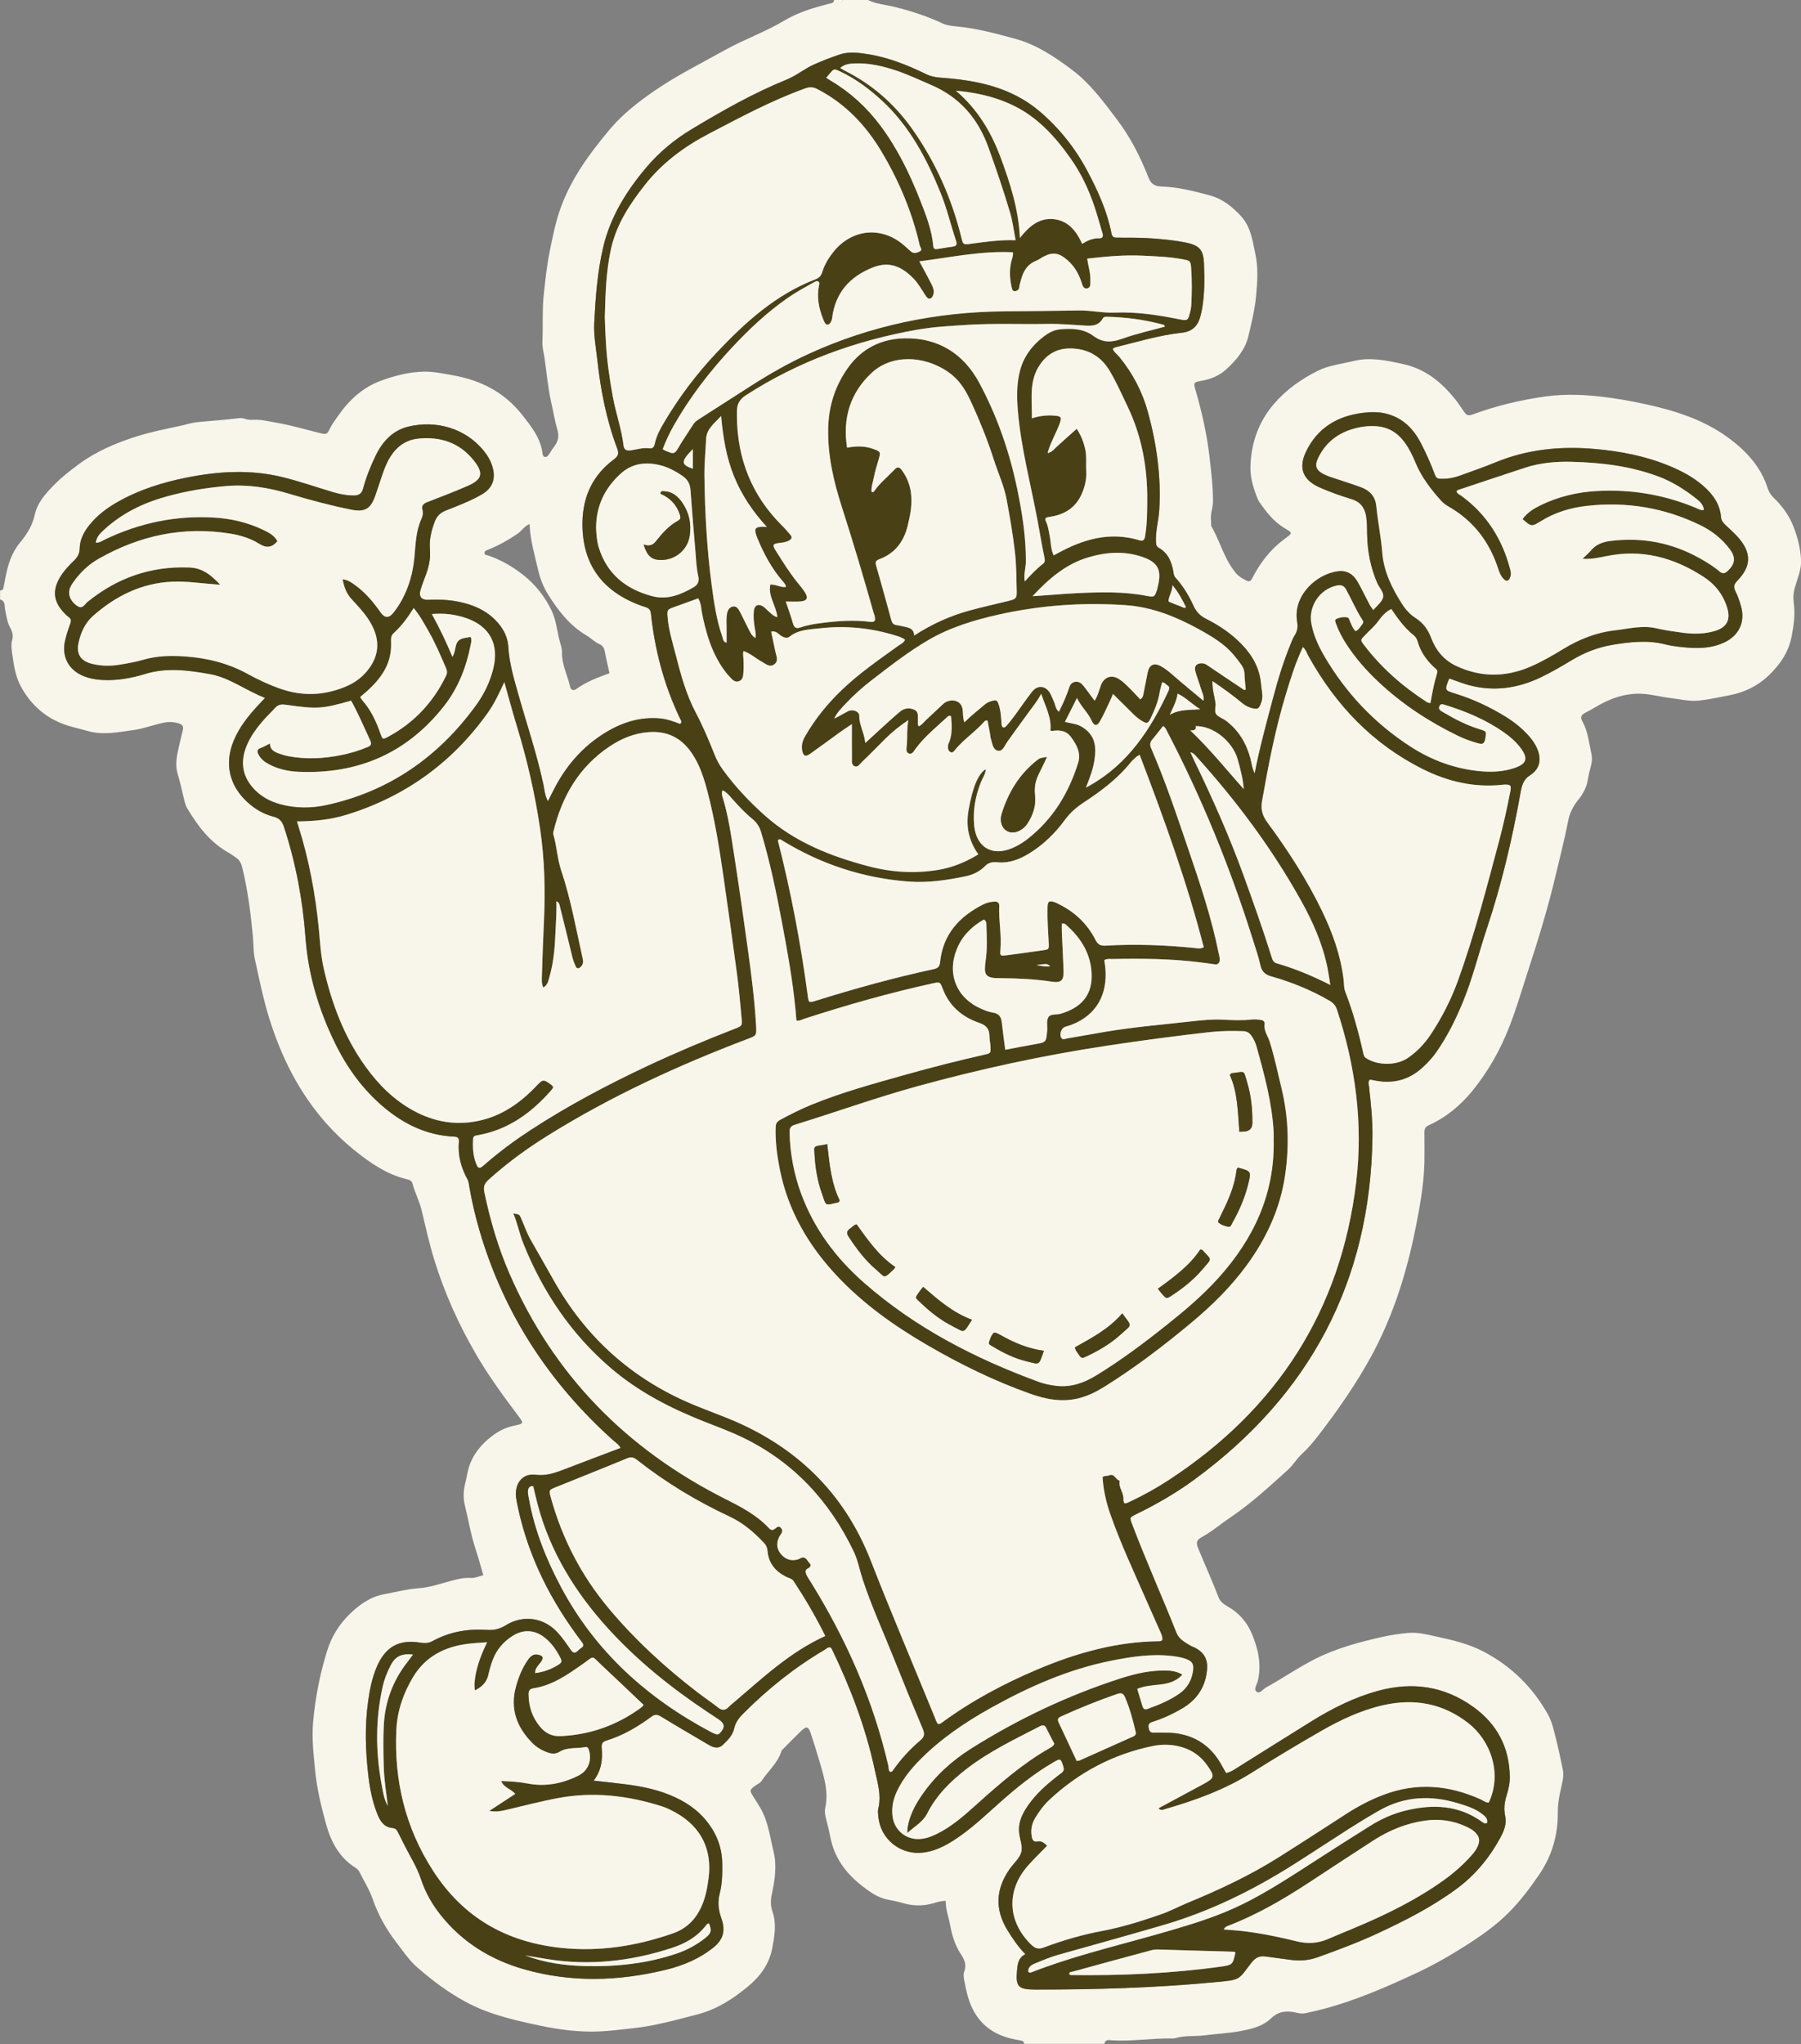
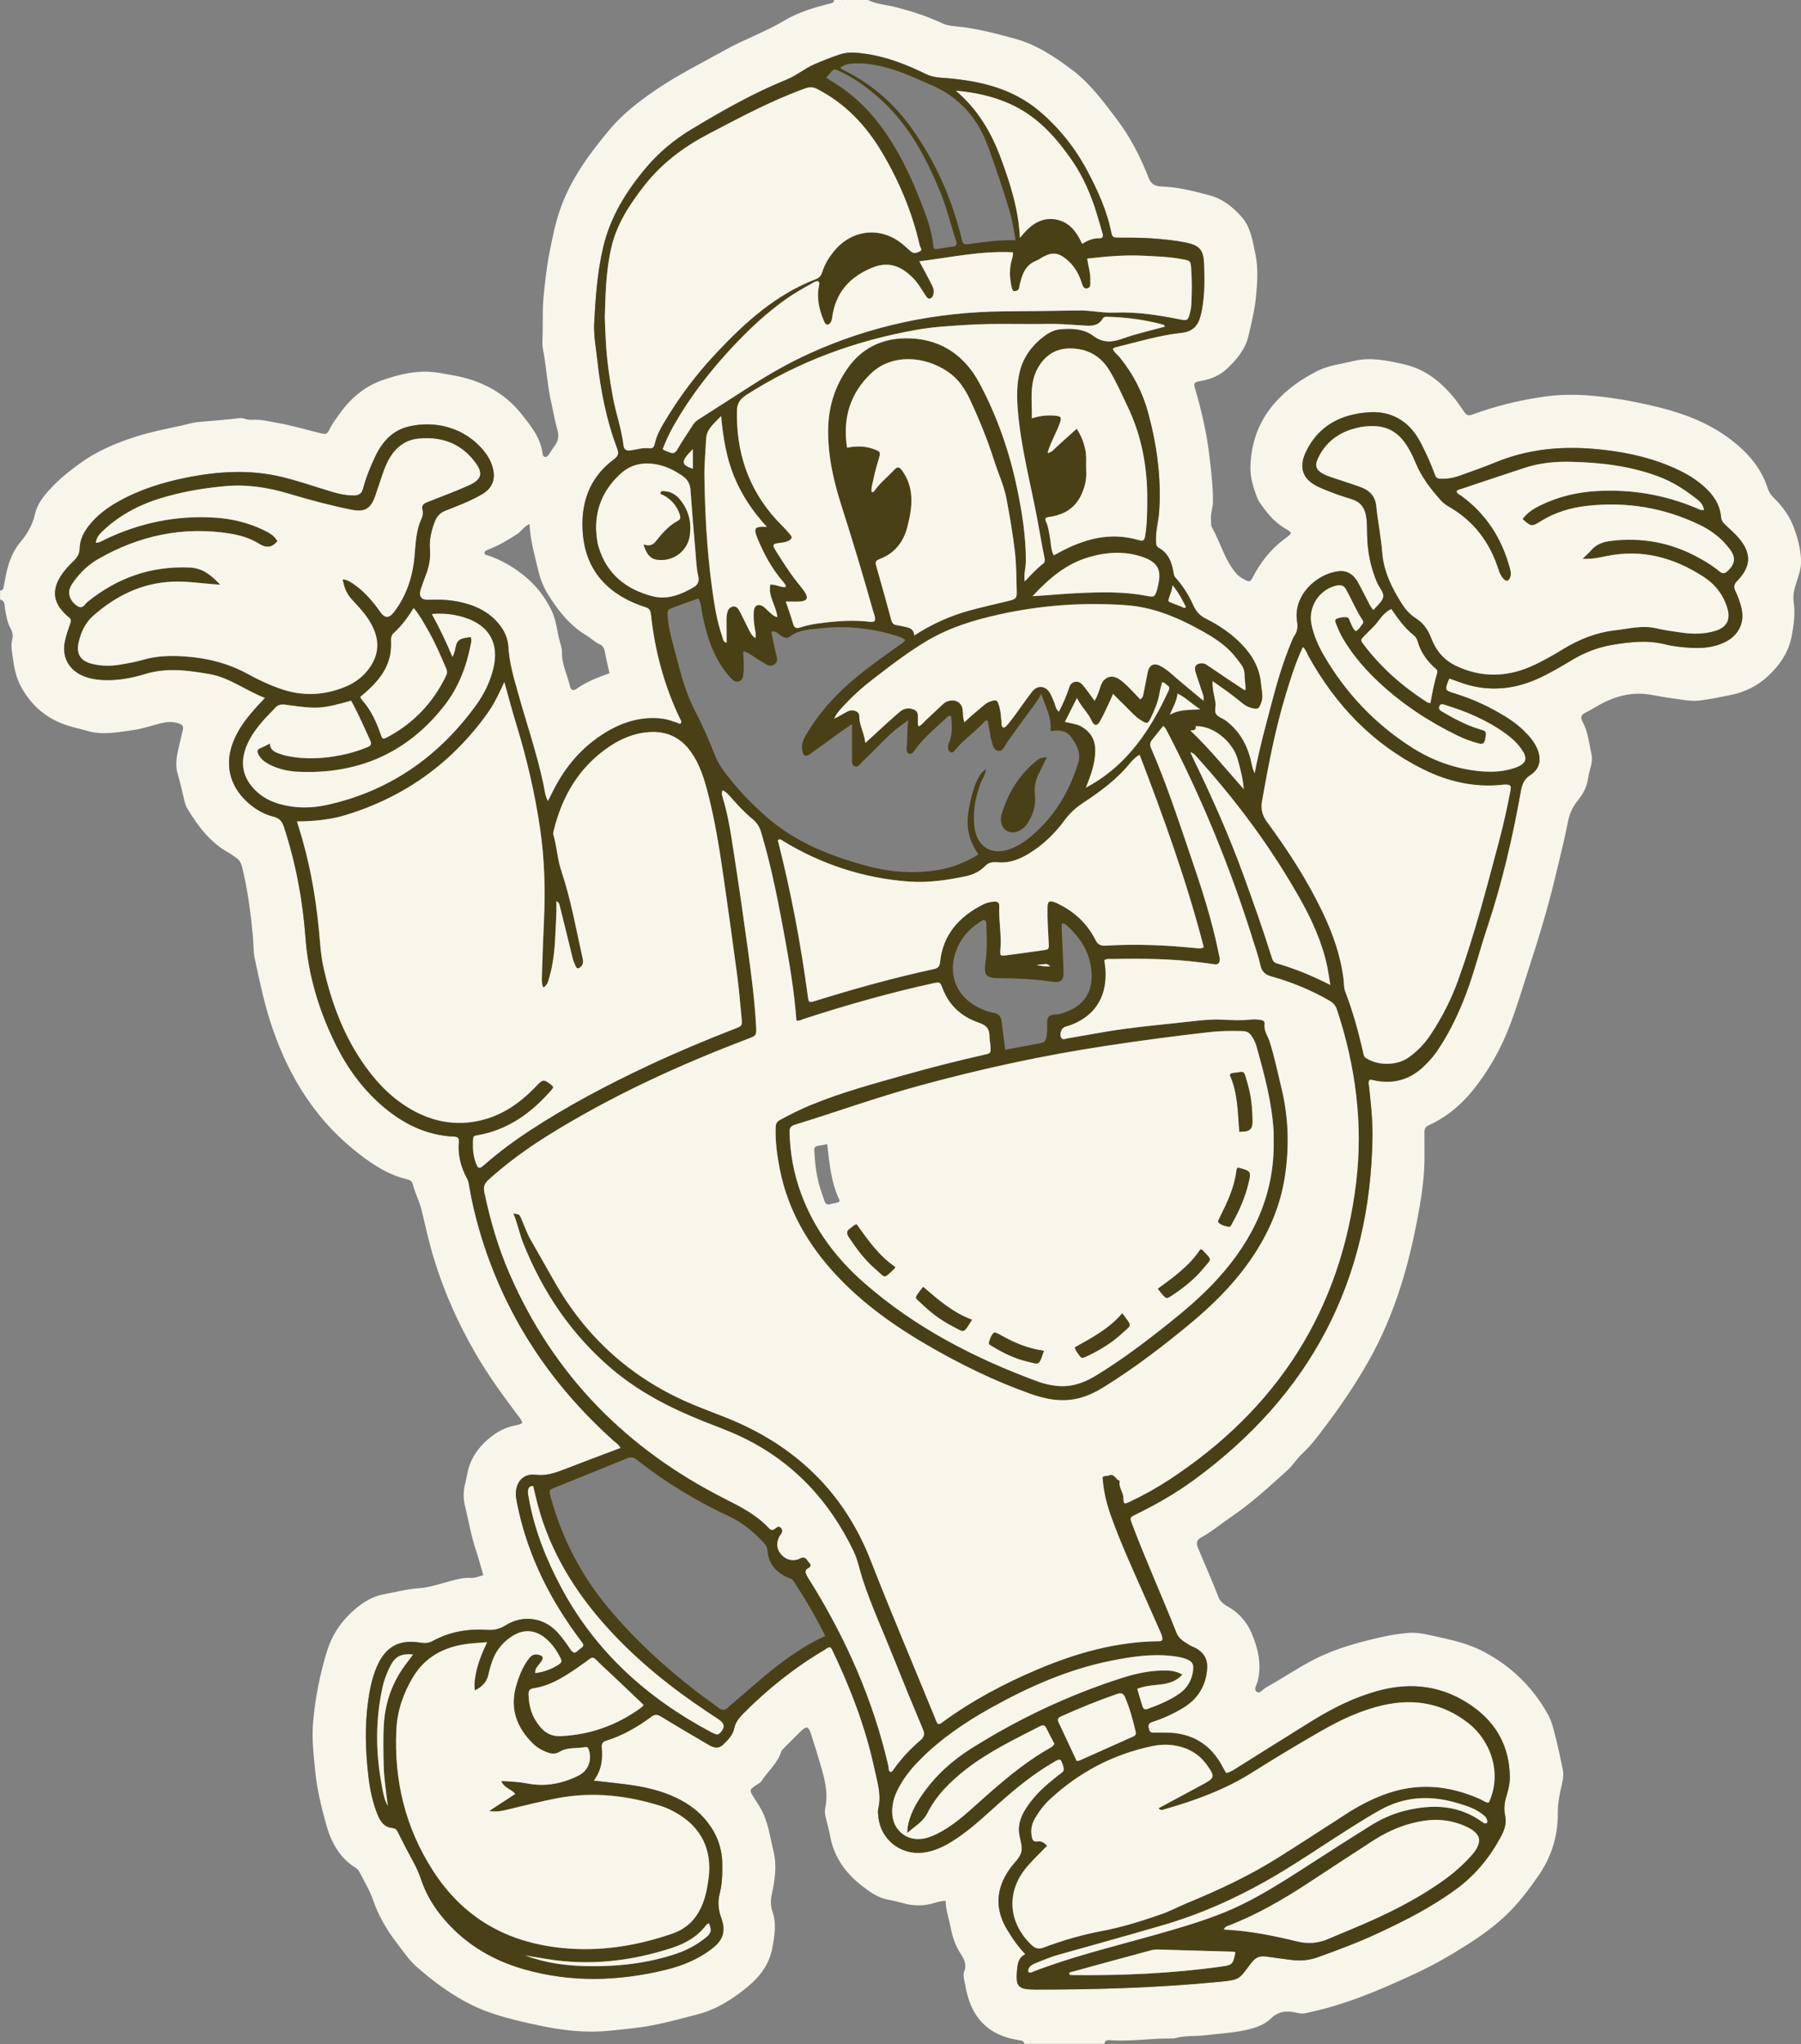
<svg xmlns="http://www.w3.org/2000/svg" id="Lager_2" viewBox="0 0 738.63 837.92">
  <rect x="0" y="0" width="738.63" height="837.92" fill="#808080" stroke="none" />
  <defs>
    <style>.cls-1{fill:#f8f5eb;}.cls-2{fill:#fff;}.cls-3{fill:#494115;}</style>
  </defs>
  <g id="Lager_5">
    <g id="Yu7zuY">
      <g>
        <path class="cls-1" d="M420.07,837.92c-.09-.81-.47-1.29-1.34-1.44-1.66-.29-3.33-.59-4.96-1.03-8.8-2.4-14.27-8.18-16.78-16.84-.67-2.31-1.15-4.69-1.58-7.06-.19-1.06-.37-2.31,0-3.24,1.16-2.88,.11-5.06-1.45-7.43-2.29-3.48-3.5-7.48-4.25-11.53-.61-3.32-1.88-6.49-1.86-10.12-1.76-.03-3.21,.43-4.68,.87-4.29,1.3-8.59,1.31-12.88,.04-2.09-.62-4.22-1.03-6.35-1.45-4.03-.8-7.33-3.21-10.47-5.66-6.56-5.11-11.29-11.5-12.92-19.87-.53-2.72-1.2-5.42-1.9-8.11-.34-1.33-.47-2.71-.19-3.97,1.37-6.29-.37-12.19-2.09-18.1-1.22-4.18-2.5-8.35-3.88-12.48-.96-2.87-1.76-3.01-4-.86-2.27,2.19-4.49,4.45-6.71,6.7-.51,.51-1.17,1.03-1.37,1.67-1.5,4.8-5.4,7.97-8.03,11.99-.55,.84-1.47,1.23-2.27,1.78-2.83,1.94-2.84,2.13-.89,5.14,.98,1.53,1.98,3.05,2.86,4.64,3.01,5.38,3.7,11.46,5.14,17.31,1.46,5.91,.59,11.76-.68,17.57-.53,2.4-.55,4.85,.24,7.11,1.76,5.05,.9,9.91-.04,14.98-1.26,6.79-5.14,11.79-10.1,15.89-6.06,5.02-12.73,9.31-20.51,11.32-8.76,2.26-17.46,4.74-26.53,5.7-5.89,.62-11.74,1.45-17.68,1.38-6.67-.07-13.25-.96-19.75-2.3-7.21-1.49-14.41-3.12-21.39-5.56-7.29-2.54-13.83-6.33-20.07-10.81-3.35-2.41-6.54-5.01-9.62-7.69-3.28-2.85-5.72-6.54-8.38-9.99-4.25-5.5-7.62-11.44-9.9-18.07-1.3-3.76-3.5-7.2-5.27-10.79-.38-.78-.86-1.41-1.63-1.89-6.84-4.21-10.24-10.85-12.26-18.22-1.94-7.09-3.69-14.29-4.4-21.61-.64-6.61-1.43-13.28-.84-19.94,.88-10.01,2.81-19.84,5.81-29.43,1.76-5.64,4.96-10.71,9.07-14.74,3.9-3.83,8.5-7.22,14.26-8.26,4.74-.86,9.36-2.13,14.26-2.46,4.39-.29,8.72-1.84,13.04-2.98,2.71-.72,5.37-1.44,8.21-1.24,1.73,.12,3.28-.67,5.15-1.1-1.04-3.55-1.94-7.04-3.08-10.44-2-5.98-3-12.2-4.5-18.3-.71-2.87-.6-6.01,.19-9.02,.55-2.1,.8-4.28,1.43-6.35,1.65-5.4,5.1-9.56,9.51-12.93,2.7-2.07,5.68-3.56,9.1-4.27,4.15-.87,4-.95,1.52-4.24-6.11-8.12-12.11-16.33-17.22-25.14-7.15-12.32-12.96-25.22-17.13-38.85-2.02-6.59-3.51-13.32-5.1-20.02-.9-3.79-2.78-7.23-3.75-10.99-.28-1.09-1.05-1.46-2.1-1.71-8.48-2.02-15.47-6.87-22.04-12.22-17.17-14-27.83-32.32-34.43-53.21-2.59-8.19-4.28-16.61-6.11-24.98-.66-3.04-.5-6.25-.8-9.37-.91-9.5-2.09-18.93-4.39-28.21-.45-1.81-1.19-3.1-2.72-4.05-.92-.58-1.76-1.3-2.71-1.82-7.7-4.25-12.75-10.99-17.14-18.33-.49-.82-.79-1.78-1.03-2.71-.96-3.74-1.68-7.55-2.82-11.24-1.18-3.81-.4-7.41,.44-11.07,.54-2.35,1.08-4.7,1.65-7.05,.36-1.47-.19-2.19-1.64-2.66-2.16-.71-4.34-.72-6.46-.26-4.13,.91-8.15,2.43-12.31,3-6.19,.84-12.44,2.16-18.71,.33-2.78-.81-5.64-1.41-8.39-2.3-8.47-2.73-14.76-8.24-18.93-15.96-2-3.71-2.81-7.98-3.36-12.18-.31-2.34-.83-4.67-.14-7.13,.44-1.56,0-3.21-.91-4.84-1.21-2.19-1.51-4.8-2.04-7.29-.31-1.44,.24-3.61-2.06-4.17v-3.65c.62-.1,1.21-.27,1.36-.99,.29-1.42,.55-2.84,.82-4.27,1-5.27,2.49-10.23,6.08-14.54,2.75-3.29,5.03-6.97,6-11.42,1.12-5.13,4.82-9.01,8.33-12.55,2.83-2.86,6.14-5.41,9.45-7.87,7.34-5.46,15.54-8.92,24.09-11.61,5.98-1.88,12.17-3.09,18.3-4.41,2.13-.46,4.23-1.17,6.36-1.39,5.76-.57,11.55-.92,17.3-1.66,.81-.1,1.71,.08,2.49,.34,1.07,.35,2.16,.4,3.24,.34,3.19-.18,6.24,.64,9.33,1.16,6.08,1.03,11.99,2.81,17.97,4.27,2.63,.64,2.97,.6,4.05-1.66,.95-1.99,2.29-3.7,3.53-5.48,4.53-6.52,10.26-11.72,17.77-14.41,5.54-1.98,11.28-3.49,17.3-3.61,4.05-.09,7.91,.78,11.84,1.47,11.38,2,21.09,6.87,28.35,16.05,3.82,4.84,7.77,9.64,8.52,16.14,.16,1.41,1.39,1.77,2.28,.7,.93-1.11,1.54-2.48,2.45-3.6,1.77-2.17,2.09-4.41,1.3-7.13-1.04-3.59-1.62-7.31-2.46-10.95-1.38-6-1.86-12.15-2.75-18.23-.33-2.25-.99-4.49-.88-6.82,.3-6.41-.13-12.81,.56-19.25,.63-5.89,1.24-11.76,2.41-17.55,1.26-6.27,2.51-12.58,4.75-18.6,4.41-11.87,11.83-21.92,19.86-31.49,5.32-6.33,11.85-11.41,18.68-16.08,9.13-6.24,19.02-11.14,28.65-16.51,7.92-4.41,16.53-7.41,24.34-12.09,5.64-3.38,11.97-5.25,18.32-6.88,.96-.25,1.99-.21,2.05-1.56h1.46c.73,.95,1.46,.93,2.19,0h10.21c3.49,1.76,7.41,1.95,11.12,2.89,6.7,1.69,13.23,3.77,19.5,6.74,1.79,.85,3.95,1.06,5.97,1.25,8.1,.77,15.9,2.89,23.71,5.01,8.82,2.4,16.26,7.36,23.46,12.78,7.46,5.62,12.89,13.05,18.43,20.38,5.52,7.31,9.65,15.42,12.96,23.91,1.05,2.71,2.94,3.46,5.19,3.52,6.84,.21,13.37,1.89,19.91,3.65,5.23,1.41,9.2,4.62,12.79,8.52,4.03,4.37,4.69,10,5.86,15.38,1.24,5.71,.87,11.47,.32,17.31-.53,5.59-1.85,10.94-3.12,16.34-1.33,5.68-4.92,9.89-9.05,13.69-2.81,2.59-6.22,4.04-10.03,4.73-3.65,.66-3.52,.81-2.56,4.14,2.55,8.82,4.58,17.74,5.63,26.89,.71,6.13,1.46,12.22,1.45,18.41,0,2.69-1.18,5.22-.79,7.93,.12,.83-.14,1.84,.24,2.5,3.59,6.26,5.26,13.52,10.09,19.15,1.18,1.37,2.61,2.11,4.12,2.88,1.22,.62,1.79,.32,2.47-1,3.19-6.19,7.3-11.63,12.99-15.87,3.77-2.81,3.67-2.52,.03-4.73-4.39-2.68-7.35-6.56-10.17-10.64-.34-.49-.6-1.06-.82-1.63-1.6-4.08-2.91-8.35-2.8-12.66,.24-9.68,3.25-18.48,9.72-25.96,4.99-5.77,11.06-10.05,17.81-13.44,4.61-2.31,9.73-2.82,14.64-4.03,7.06-1.74,13.87-.24,20.76,1.31,8.9,2.01,15.36,7.34,20.89,14.14,1.45,1.78,2.65,3.75,4,5.61,.77,1.07,1.58,1.46,3.08,.91,9.77-3.59,19.83-6.05,30.16-7.47,8.82-1.21,17.54-.67,26.36,.54,6.85,.94,13.58,2.29,20.23,3.95,10.51,2.63,20.58,6.51,29.3,13.16,6.83,5.21,12.44,11.46,15.14,19.86,.5,1.55,1.28,2.85,2.45,3.97,3.52,3.39,6.38,7.28,8.16,11.84,1.72,4.4,2.88,9.04,3.13,13.69,.2,3.81-1.46,7.55-2.53,11.26-.65,2.25-.76,4.32-.44,6.71,.58,4.29-.02,8.61-.81,12.96-1.25,6.86-4.9,12.09-9.7,16.62-4.36,4.12-9.69,6.72-15.63,7.88-4.14,.81-8.28,1.73-12.46,2.21-4.1,.48-8.17-.57-12.24-1.05-3.83-.45-7.61-1.53-11.44-1.71-6.95-.33-13.3,1.99-19.2,5.53-1.36,.81-2.72,1.6-4.13,2.29-1.69,.83-1.98,1.93-1.08,3.54,2.28,4.1,2.66,8.76,3.66,13.22,.38,1.71,.24,3.59-.28,5.4-.49,1.73-.9,3.5-1.19,5.3-.5,3.17-2.07,5.98-4.08,8.43-2.13,2.59-3.4,5.36-4.05,8.72-1.44,7.46-3.37,14.83-5.11,22.24-3.11,13.2-7.11,26.13-11.3,39.02-2.43,7.49-4.65,15.04-7.48,22.39-3.72,9.69-8.78,18.67-15.31,26.69-4.84,5.94-10.76,10.86-17.84,14.08-1.55,.7-1.86,1.58-1.83,3.04,.06,2.92-.02,5.83,.02,8.75,.15,9.6-1.43,19.01-3.24,28.37-1.7,8.78-3.82,17.49-6.53,26-3.38,10.62-7.69,20.88-13.22,30.65-5.15,9.09-10.97,17.69-17.22,26.02-3.11,4.15-6.19,8.37-10.04,11.92-2.14,1.97-3.59,4.56-5.77,6.53-7.55,6.8-14.99,13.72-23.45,19.42-4.01,2.7-7.69,5.87-11.96,8.21-1.98,1.09-2.32,2.24-1.49,4.26,2.79,6.84,5.86,13.56,8.5,20.46,.65,1.7,2.22,2.84,3.84,3.75,4.41,2.46,7.7,6.29,9.59,10.65,2.67,6.19,4.3,12.83,2.63,19.8-.35,1.44-1.84,3.39-.49,4.41,1.35,1.02,2.6-1.05,3.9-1.76,6.79-3.74,13.16-8.18,20.11-11.68,8.98-4.52,18.53-7.03,28.23-9.18,3.17-.7,6.41-1.12,9.65-1.46,4.03-.42,7.94,.62,11.83,1.46,6.74,1.45,13.42,3.01,19.63,6.31,11.25,5.98,19.9,14.5,26.1,25.56,1.68,2.99,2.4,6.34,3.23,9.62,1.09,4.33,2.01,8.7,2.91,13.07,.63,3.06-.45,6.01-1.04,8.94-.58,2.86-1.05,5.68-1.02,8.62,.1,9.33-2.43,17.9-7.74,25.62-3.71,5.39-7.61,10.6-12.24,15.27-5.25,5.29-11.28,9.55-17.5,13.51-6.54,4.16-13.27,8.05-20.31,11.33-12.41,5.79-24.94,11.28-38.24,14.79-2.45,.65-4.92,1.22-7.4,1.76-1.32,.29-2.61,.08-3.95-.24-3.69-.87-7.16-.58-10.11,2.27-3.57,3.45-8.26,4.49-12.89,5.34-4.74,.87-9.59,1.08-14.36,1.69-4.08,.52-8.24,0-12.24,1.2-.45,.14-.96,.11-1.45,.1-8.12-.09-16.2,1.21-24.34,.77-1.19-.06-2.83-.62-3.18,1.43h-32.82Zm174.52-559.76c2.62,.9,5.19,1.96,7.85,2.67,10.2,2.73,19.99,1.32,29.42-3.18,4.39-2.09,8.58-4.55,12.74-7.06,5.26-3.16,10.84-5.33,16.94-6.33,7.12-1.16,14.18-1.98,21.31-.16,1.99,.51,4.05,.81,6.1,1.04,6.2,.7,12.38,.92,18.24-1.83,5.99-2.82,8.61-8.37,6.84-14.75-.58-2.1-1.29-4.2-2.27-6.14-.9-1.8-.73-2.88,.74-4.39,5.77-5.92,5.86-11.44,.43-17.66-1.59-1.83-3.45-3.42-5.21-5.1-.99-.94-1.8-1.88-1.92-3.37-.43-5.31-3.32-9.27-7.17-12.66-4.06-3.58-8.76-6.08-13.72-8.15-9.97-4.16-20.45-6.18-31.13-7.09-13.85-1.17-27.4,.14-40.41,5.51-4.71,1.94-9.54,3.59-14.32,5.34-2.17,.8-4.4,1.35-6.75,1.39-3.14,.05-3.2,.1-4.25-2.74-1.49-3.99-3.27-7.85-5.2-11.63-3.11-6.1-7.59-10.67-14.48-12.35-3.11-.76-6.3-.68-9.43-.3-10.47,1.28-18.64,6.18-23.3,15.87-3.28,6.83-1.25,11.7,5.64,14.74,4.23,1.86,8.58,3.39,13,4.73,3.51,1.06,5.39,3.36,6,6.99,.41,2.43,.36,4.83,.4,7.26,.11,6.98,1.37,13.72,4.17,20.14,.86,1.98,2.89,3.92,2.43,5.89-.45,1.9-2.52,3.42-4.01,5.26-1.23-1.22-1.81-2.69-2.54-4.06-1.36-2.58-2.61-5.22-4.07-7.73-1.73-2.98-4.4-4.59-7.89-4.14-9.14,1.17-18.55,10.17-16.8,20.63,.37,2.21,.14,4.01-1.1,5.82-.61,.89-.96,1.95-1.38,2.96-3.03,7.29-5.33,14.83-7.35,22.45-2.69,10.17-5.5,20.32-7.56,31-1.17-2.23-1.32-4.31-1.85-6.28-1.67-6.17-4.82-11.38-9.94-15.27-1.25-.95-2.96-1.42-3.94-2.56-1.09-1.27-.15-3.15-.4-4.81-.44-2.85-1.38-5.7-1.18-9,4.3,2.98,8.26,5.76,11.98,8.86,1.13,.94,2.28,1.69,3.75,2.11,2.86,.81,3.3,.54,4.29-2.32,.86-2.47,.04-4.8-.13-7.18-.49-6.46-3.38-11.72-7.83-16.37-4.27-4.46-9.26-7.82-14.71-10.55-2.37-1.19-4.01-2.83-5.12-5.28-1.9-4.21-4.3-8.17-7.42-11.6-.75-.83-.73-1.68-.9-2.62-.72-3.94-2.18-7.49-5.88-9.57-1.18-.66-1.18-1.47-1.23-2.66-.2-4.3,1.07-8.41,1.34-12.63,.87-13.68-1-27.08-4.59-40.25-2.29-8.42-6.27-16.01-11.81-22.78-.88-1.08-2.19-1.85-2.69-3.33,.44-.26,.73-.53,1.05-.61,9.06-2.22,18.02-4.96,27.33-5.97,4.22-.46,6.56-2.74,7.58-6.67,.24-.93,.48-1.87,.65-2.82,1.14-6.25,1.1-12.56,.84-18.86-.23-5.63-1.87-7.47-7.47-8.61-4.51-.91-9.1-1.34-13.69-1.69-4.73-.36-9.46-.28-14.2-.31-1.25,0-2.24,.01-2.58-1.73-1.78-9.15-5.61-17.54-9.94-25.7-4.95-9.31-11.46-17.47-19.47-24.3-11.65-9.94-25.85-12.82-40.59-13.85-2.11-.15-4.03-.51-5.93-1.42-7.78-3.76-15.74-6.99-24.36-8.28-3.73-.56-7.45-1.05-11.16,.19-3.57,1.19-7.06,2.55-10.51,4.08-3.93,1.74-7.18,4.55-11.24,6.2-13.63,5.53-26.41,12.79-38.99,20.36-7.01,4.22-13.27,9.38-18.58,15.66-8.17,9.66-14.73,20.22-17.67,32.67-2.4,10.16-3.14,20.55-3.69,30.95-.28,5.22,.73,10.36,1.3,15.54,1.36,12.33,3.72,24.43,8.13,36.05,.81,2.13,.4,3.16-1.36,4.47-8.57,6.38-12.71,15.05-12.89,25.7-.27,16.12,7.11,27.36,22.04,33.47,1.23,.5,2.48,.98,3.76,1.36,1.41,.42,2.12,1.09,2.29,2.74,1.59,14.97,5.41,29.33,11.92,42.95,.34,.7,1.03,1.45,.04,2.25-2.6-.96-5.19-1.96-8.01-2.24-8.08-.79-15.4,1.45-22.23,5.53-9.88,5.91-17.02,14.34-22.07,24.61-.56,1.14-1.14,2.27-1.9,3.77-1.34-2.44-1.42-4.77-1.89-6.97-2.7-12.58-6.85-24.75-10.33-37.1-1.77-6.28-3.63-12.51-4.03-19.12-.29-4.91-2.82-8.97-6.53-12.23-3.26-2.87-7.11-4.62-11.25-5.75-4.97-1.35-10.04-1.65-15.18-1.41-2.64,.12-3.83-1.37-3.11-3.89,.67-2.33,1.61-4.58,2.43-6.87,1.16-3.23,1.78-6.48,1.48-9.98-.34-3.91,.61-7.72,2.01-11.39,.78-2.04,2.14-3.51,4.16-4.34,1.23-.51,2.48-.99,3.72-1.48,3.96-1.56,7.89-3.19,11.55-5.36,4.19-2.48,5.59-6.22,4.3-10.91-.69-2.5-1.93-4.73-3.54-6.73-7.81-9.66-19.92-12.66-30.86-10.09-6.64,1.56-10.84,6.19-13.69,12.15-2.05,4.28-3.82,8.69-5.03,13.26-.6,2.25-1.86,2.85-3.87,2.87-2.95,.01-5.8-.55-8.6-1.39-6.86-2.06-13.64-4.42-20.58-6.13-13.11-3.23-26.28-2.44-39.41,.19-9.81,1.97-19.28,4.93-28.05,9.87-4.49,2.53-8.55,5.56-11.79,9.61-2.25,2.81-3.88,5.91-3.95,9.6-.04,1.98-.81,3.46-2.19,4.8-2.09,2.03-4.13,4.13-5.67,6.63-3.5,5.68-2.97,10.45,1.7,15.14,.51,.52,1.03,1.05,1.62,1.47,1.08,.77,1.14,1.59,.67,2.82-.85,2.27-1.59,4.6-2.13,6.95-1.47,6.42,1.46,11.97,7.52,14.43,2.49,1.01,5.1,1.49,7.8,1.63,6.04,.32,11.92-.77,17.6-2.5,8.84-2.7,17.59-1.48,26.32,.04,8.26,1.43,14.89,6.77,22.8,9.8-1.18,1.26-2.09,2.22-2.99,3.19-3.96,4.31-7.59,8.86-9.87,14.33-3.88,9.34-1.88,18.37,5.59,25.2,3.1,2.83,6.66,4.95,10.72,5.96,2.41,.6,3.54,1.9,4.29,4.19,4.83,14.74,7.68,29.88,8.82,45.3,1.12,15.27,5.41,29.57,12.06,43.21,4.94,10.14,11.45,19.19,20.17,26.49,8.31,6.96,17.69,11.48,28.7,11.97,1.66,.07,2.12,.69,1.99,2.18-.5,5.51,.9,10.57,3.54,15.37,.45,.82,.55,1.86,.71,2.81,1.03,6.11,2.44,12.13,4.18,18.08,9.93,34.03,28.57,62.51,54.88,86.1,1.02,.92,2.3,1.63,3.01,3.11-7.9,3-15.62,5.89-23.3,8.85-3.74,1.44-7.35,2.66-11.61,2.13-4.83-.61-8,2.81-8.05,7.72-.01,1.2,.19,2.42,.43,3.6,3.85,19.65,12.21,37.28,23.87,53.44,.92,1.28,1.83,2.57,2.81,3.81,.73,.92,.88,1.69-.21,2.42-.5,.34-1,.71-1.42,1.14-1.3,1.34-2.15,.92-3.11-.51-1.56-2.31-3.18-4.61-5.03-6.7-5.62-6.36-14.24-7.71-21.46-3.23-2.41,1.5-4.73,2.11-7.54,1.91-7.91-.56-15.5,.73-22.52,4.59-1.58,.87-3.12,.95-4.9,.65-8.85-1.48-14.43,1.66-17.97,9.93-1.93,4.51-2.87,9.26-3.54,14.08-1.44,10.3-1.08,20.61,.13,30.9,.61,5.19,1.68,10.31,3.6,15.2,1.15,2.93,2.72,5.53,6.28,5.84,1.15,.1,1.72,.71,2.17,1.63,.81,1.63,1.66,3.24,2.46,4.88,2.36,4.78,5.33,9.3,7.01,14.38,1.82,5.5,4.6,10.42,8.2,14.91,8.89,11.09,20.41,18.2,33.95,22.08,19.4,5.57,38.87,4.99,58.34,.24,7.16-1.74,13.82-4.55,19.6-9.23,2.6-2.11,4.23-4.73,3.97-8.16-.11-1.43-.55-2.86-1.02-4.23-1.08-3.18-1.36-6.3-.5-9.64,1.04-4.01,1.1-8.17,1.04-12.32-.09-6.31-2.17-11.89-6.01-16.85-4.05-5.24-9.39-8.73-15.45-11.2-5.89-2.4-12.08-3.62-18.35-4.41-4.16-.53-8.34-.96-12.94-1.48,3.26-4.25,3.74-8.77,3.31-13.45-.14-1.55,.18-2.45,1.82-2.95,6.81-2.09,12.89-5.64,18.57-9.84,1.59-1.18,2.62-.87,4.14,.06,6.42,3.93,12.93,7.71,19.41,11.53,1.9,1.12,3.93,1.7,5.72,0,2.02-1.91,4.08-3.94,4.69-6.8,.54-2.52,2.01-4.34,3.75-6.09,9.99-10.04,20.97-18.81,33.18-26.02,.79-.47,1.47-1.28,2.45-1.13,.29,.28,.52,.42,.62,.62,7.6,15.8,13.88,32.09,17.56,49.27,1.15,5.35,2.94,10.7,1.51,16.35-.26,1.02-.06,2.18,.05,3.27,.9,9.25,9.14,15.8,18.35,14.66,6.01-.74,10.97-3.79,15.72-7.19,5.53-3.97,10.48-8.67,15.56-13.19,6.91-6.15,14.07-11.96,22.09-16.63,3-1.75,3.06-1.67,4.14,1.58,.4,1.21,.35,2.05-.74,2.83-1.38,.99-2.69,2.08-4.01,3.16-4.08,3.31-7.76,6.99-10.6,11.46-1.93,3.04-3.18,6.3-2.75,9.98,.31,2.64,1.53,5.48,.89,7.84-.68,2.51-3.11,4.53-4.72,6.81-5.78,8.18-6.28,16.57-.96,25.2,2.1,3.41,4.31,6.74,7.34,9.8-2.74,1.36-3.14,3.7-3.39,6.15-.72,7.21,.31,8.34,7.52,8.36,24.56,.04,49.08-.7,73.55-3.01,10.78-1.01,9.45-.78,15.02-8.01,1.61-2.09,3.38-2.93,5.94-2.53,3.24,.5,6.5,.84,9.75,1.31,3.9,.57,7.63,.37,11.45-1,8.34-2.99,16.64-6.08,24.67-9.82,11.24-5.22,22.27-10.84,32.3-18.22,7.57-5.57,13.41-12.64,17.89-20.85,1.52-2.8,2.78-5.73,2.06-9.03-.62-2.83-.31-5.54,.54-8.26,.8-2.56,1.41-5.16,1.36-7.86-.18-12.02-5.22-21.55-14.93-28.55-11.94-8.61-25.08-10.46-39.15-6.61-9.69,2.65-18.57,7.11-27.07,12.35-9.92,6.12-19.76,12.37-29.65,18.54-1.73,1.08-3.38,2.34-5.55,2.82-.51-.89-1.02-1.71-1.46-2.56-4.94-9.4-12.76-13.99-23.33-14.01-1.7,0-3.4-.03-5.1,0-1.02,.02-1.53-.46-1.77-1.43-.36-1.44-.42-2.45,1.43-3.03,4.29-1.34,8.37-3.23,12.25-5.52,6.2-3.66,9.68-9.02,10.19-16.26,.27-3.81-1.3-6.58-4.61-8.4-.74-.41-1.58-.64-2.3-1.08-2.23-1.36-4.62-2.53-5.68-5.23-5.9-14.89-12.51-29.5-18.18-44.49-1.04-2.76-1.06-2.8,1.51-4.05,8.32-4.05,16.33-8.64,23.79-14.09,47.65-34.8,72.5-81.51,73.28-140.72,.09-6.93-.68-13.83-1.42-20.72-.1-.9-.6-1.91,.46-2.75,.77,.15,1.6,.33,2.43,.48,7.3,1.33,13.72-.44,19.17-5.5,2.05-1.9,3.95-3.93,5.56-6.24,4.54-6.51,8.03-13.57,11.01-20.88,3.94-9.67,6.39-19.83,9.69-29.72,6.1-18.3,10.5-37.03,13.88-56.01,.49-2.73,1.16-5.14,3.88-6.87,3.99-2.54,4.77-6.45,2.89-10.87-.82-1.92-2.01-3.61-3.38-5.16-2.75-3.12-5.97-5.71-9.5-7.89-6.53-4.04-13.44-7.26-20.79-9.53-4.29-1.32-4.28-1.37-2.65-5.66,.08-.21,.32-.35,.48-.52Zm-377.43-63.34c-2.2,.91-3.21,2.85-4.89,3.99-3.84,2.58-7.83,4.83-12.12,6.54-.69,.28-1.45,.48-1.45,1.36,0,.82,.8,.79,1.33,.96,5.36,1.75,10.16,4.57,14.55,8.02,5,3.93,8.87,8.85,11.65,14.61,2.02,4.2,2.22,8.87,3.52,13.26,.38,1.27,.75,2.53,.73,3.9-.11,4.95,2.28,9.34,3.33,14.03,.27,1.22,1.24,1.88,2.49,.98,4.15-2.97,8.88-4.79,13.67-6.48-.7-3.19-1.41-6.11-1.96-9.07-.25-1.34-.91-2.31-2.05-2.8-2.05-.87-3.55-2.51-5.42-3.62-6.87-4.05-11.62-10.16-15.74-16.76-1.84-2.96-3.19-6.19-4-9.69-1.47-6.3-3.35-12.51-3.62-19.24Z" />
        <path class="cls-2" d="M345.68,0c-.73,.93-1.46,.95-2.19,0h2.19Z" />
        <path class="cls-3" d="M594.59,278.16c-.16,.17-.4,.31-.48,.52-1.63,4.3-1.64,4.34,2.65,5.66,7.35,2.27,14.26,5.49,20.79,9.53,3.53,2.18,6.74,4.77,9.5,7.89,1.37,1.55,2.56,3.24,3.38,5.16,1.88,4.42,1.1,8.32-2.89,10.87-2.72,1.73-3.4,4.14-3.88,6.87-3.38,18.98-7.77,37.71-13.88,56.01-3.3,9.89-5.75,20.05-9.69,29.72-2.98,7.32-6.48,14.37-11.01,20.88-1.61,2.31-3.51,4.34-5.56,6.24-5.46,5.06-11.87,6.83-19.17,5.5-.83-.15-1.66-.33-2.43-.48-1.06,.84-.56,1.86-.46,2.75,.74,6.89,1.51,13.79,1.42,20.72-.78,59.21-25.63,105.92-73.28,140.72-7.46,5.45-15.48,10.04-23.79,14.09-2.57,1.25-2.55,1.29-1.51,4.05,5.66,14.99,12.28,29.59,18.18,44.49,1.07,2.7,3.45,3.86,5.68,5.23,.72,.44,1.56,.68,2.3,1.08,3.31,1.82,4.88,4.59,4.61,8.4-.51,7.24-3.99,12.6-10.19,16.26-3.88,2.29-7.96,4.18-12.25,5.52-1.85,.58-1.79,1.59-1.43,3.03,.24,.97,.75,1.45,1.77,1.43,1.7-.03,3.4,0,5.1,0,10.57,.02,18.39,4.61,23.33,14.01,.45,.85,.95,1.67,1.46,2.56,2.16-.48,3.82-1.74,5.55-2.82,9.89-6.16,19.74-12.41,29.65-18.54,8.5-5.25,17.37-9.7,27.07-12.35,14.07-3.85,27.21-2,39.15,6.61,9.71,7,14.75,16.53,14.93,28.55,.04,2.7-.56,5.3-1.36,7.86-.85,2.71-1.16,5.43-.54,8.26,.73,3.3-.53,6.24-2.06,9.03-4.48,8.22-10.33,15.28-17.89,20.85-10.03,7.38-21.06,13-32.3,18.22-8.03,3.73-16.33,6.83-24.67,9.82-3.82,1.37-7.54,1.57-11.45,1-3.24-.47-6.51-.81-9.75-1.31-2.56-.4-4.33,.44-5.94,2.53-5.57,7.23-4.24,6.99-15.02,8.01-24.47,2.3-48.99,3.04-73.55,3.01-7.21-.01-8.24-1.15-7.52-8.36,.24-2.45,.64-4.78,3.39-6.15-3.03-3.06-5.24-6.39-7.34-9.8-5.32-8.63-4.82-17.02,.96-25.2,1.61-2.28,4.04-4.3,4.72-6.81,.64-2.36-.58-5.2-.89-7.84-.43-3.68,.81-6.94,2.75-9.98,2.84-4.46,6.52-8.14,10.6-11.46,1.32-1.07,2.63-2.16,4.01-3.16,1.09-.78,1.14-1.62,.74-2.83-1.08-3.25-1.14-3.33-4.14-1.58-8.02,4.67-15.18,10.47-22.09,16.63-5.08,4.52-10.02,9.22-15.56,13.19-4.75,3.41-9.71,6.45-15.72,7.19-9.21,1.14-17.46-5.41-18.35-14.66-.11-1.09-.3-2.25-.05-3.27,1.43-5.64-.37-11-1.51-16.35-3.69-17.18-9.96-33.47-17.56-49.27-.1-.2-.33-.34-.62-.62-.97-.15-1.66,.66-2.45,1.13-12.21,7.21-23.19,15.98-33.18,26.02-1.74,1.75-3.22,3.57-3.75,6.09-.61,2.86-2.67,4.89-4.69,6.8-1.79,1.69-3.82,1.11-5.72,0-6.48-3.82-13-7.6-19.41-11.53-1.52-.93-2.55-1.24-4.14-.06-5.69,4.2-11.76,7.75-18.57,9.84-1.64,.5-1.96,1.4-1.82,2.95,.43,4.68-.05,9.2-3.31,13.45,4.6,.52,8.78,.95,12.94,1.48,6.28,.8,12.46,2.01,18.35,4.41,6.06,2.47,11.4,5.96,15.45,11.2,3.84,4.96,5.92,10.54,6.01,16.85,.06,4.15,0,8.31-1.04,12.32-.87,3.35-.59,6.46,.5,9.64,.47,1.37,.91,2.8,1.02,4.23,.26,3.43-1.37,6.06-3.97,8.16-5.78,4.68-12.44,7.48-19.6,9.23-19.47,4.74-38.93,5.32-58.34-.24-13.54-3.89-25.06-10.99-33.95-22.08-3.6-4.49-6.38-9.41-8.2-14.91-1.69-5.09-4.65-9.6-7.01-14.38-.81-1.63-1.65-3.25-2.46-4.88-.46-.92-1.02-1.53-2.17-1.63-3.57-.31-5.13-2.91-6.28-5.84-1.92-4.89-2.99-10.01-3.6-15.2-1.21-10.29-1.57-20.6-.13-30.9,.67-4.82,1.61-9.58,3.54-14.08,3.54-8.27,9.12-11.42,17.97-9.93,1.78,.3,3.32,.21,4.9-.65,7.03-3.86,14.62-5.15,22.52-4.59,2.8,.2,5.13-.42,7.54-1.91,7.22-4.48,15.84-3.13,21.46,3.23,1.84,2.09,3.46,4.39,5.03,6.7,.96,1.42,1.8,1.84,3.11,.51,.42-.43,.92-.8,1.42-1.14,1.09-.74,.94-1.5,.21-2.42-.98-1.24-1.89-2.53-2.81-3.81-11.66-16.16-20.02-33.79-23.87-53.44-.23-1.18-.44-2.4-.43-3.6,.06-4.91,3.23-8.33,8.05-7.72,4.26,.53,7.86-.68,11.61-2.13,7.69-2.96,15.4-5.85,23.3-8.85-.71-1.48-1.99-2.19-3.01-3.11-26.31-23.6-44.95-52.07-54.88-86.1-1.73-5.95-3.15-11.97-4.18-18.08-.16-.95-.26-1.99-.71-2.81-2.64-4.8-4.04-9.86-3.54-15.37,.14-1.49-.33-2.1-1.99-2.18-11.01-.49-20.39-5.01-28.7-11.97-8.72-7.3-15.23-16.35-20.17-26.49-6.65-13.64-10.93-27.94-12.06-43.21-1.14-15.42-3.98-30.56-8.82-45.3-.75-2.3-1.87-3.59-4.29-4.19-4.06-1.01-7.62-3.13-10.72-5.96-7.47-6.83-9.47-15.86-5.59-25.2,2.27-5.48,5.9-10.02,9.87-14.33,.9-.98,1.81-1.94,2.99-3.19-7.91-3.03-14.55-8.37-22.8-9.8-8.73-1.52-17.48-2.74-26.32-.04-5.68,1.74-11.56,2.82-17.6,2.5-2.7-.14-5.31-.62-7.8-1.63-6.07-2.46-8.99-8.01-7.52-14.43,.54-2.36,1.28-4.69,2.13-6.95,.46-1.23,.41-2.05-.67-2.82-.59-.42-1.1-.95-1.62-1.47-4.67-4.7-5.21-9.47-1.7-15.14,1.55-2.5,3.58-4.6,5.67-6.63,1.38-1.34,2.15-2.82,2.19-4.8,.07-3.68,1.7-6.78,3.95-9.6,3.24-4.05,7.31-7.09,11.79-9.61,8.77-4.94,18.24-7.9,28.05-9.87,13.12-2.63,26.3-3.42,39.41-.19,6.94,1.71,13.73,4.07,20.58,6.13,2.8,.84,5.65,1.4,8.6,1.39,2.02-.01,3.28-.61,3.87-2.87,1.21-4.58,2.99-8.99,5.03-13.26,2.85-5.96,7.05-10.59,13.69-12.15,10.94-2.57,23.05,.43,30.86,10.09,1.62,2,2.86,4.23,3.54,6.73,1.29,4.69-.1,8.43-4.3,10.91-3.66,2.17-7.6,3.8-11.55,5.36-1.24,.49-2.49,.97-3.72,1.48-2.02,.84-3.38,2.3-4.16,4.34-1.4,3.67-2.35,7.48-2.01,11.39,.31,3.5-.31,6.75-1.48,9.98-.82,2.29-1.76,4.54-2.43,6.87-.72,2.52,.47,4.01,3.11,3.89,5.13-.24,10.2,.06,15.18,1.41,4.15,1.12,7.99,2.88,11.25,5.75,3.71,3.26,6.24,7.32,6.53,12.23,.39,6.61,2.26,12.84,4.03,19.12,3.48,12.36,7.63,24.53,10.33,37.1,.47,2.19,.55,4.53,1.89,6.97,.76-1.5,1.34-2.63,1.9-3.77,5.05-10.27,12.19-18.7,22.07-24.61,6.82-4.08,14.15-6.32,22.23-5.53,2.83,.28,5.41,1.27,8.01,2.24,.99-.8,.3-1.55-.04-2.25-6.51-13.61-10.33-27.98-11.92-42.95-.18-1.65-.88-2.32-2.29-2.74-1.28-.38-2.53-.86-3.76-1.36-14.94-6.11-22.31-17.35-22.04-33.47,.18-10.65,4.32-19.32,12.89-25.7,1.76-1.31,2.17-2.34,1.36-4.47-4.4-11.62-6.76-23.72-8.13-36.05-.57-5.17-1.57-10.31-1.3-15.54,.55-10.39,1.29-20.79,3.69-30.95,2.94-12.45,9.5-23.01,17.67-32.67,5.31-6.27,11.57-11.44,18.58-15.66,12.58-7.57,25.36-14.83,38.99-20.36,4.07-1.65,7.31-4.46,11.24-6.2,3.44-1.52,6.94-2.88,10.51-4.08,3.71-1.24,7.43-.75,11.16-.19,8.62,1.29,16.59,4.52,24.36,8.28,1.9,.92,3.82,1.28,5.93,1.42,14.74,1.03,28.94,3.91,40.59,13.85,8,6.83,14.52,14.99,19.47,24.3,4.33,8.15,8.17,16.55,9.94,25.7,.34,1.75,1.33,1.73,2.58,1.73,4.73,.02,9.47-.05,14.2,.31,4.59,.35,9.18,.78,13.69,1.69,5.6,1.14,7.24,2.98,7.47,8.61,.26,6.3,.3,12.62-.84,18.86-.17,.95-.41,1.89-.65,2.82-1.02,3.93-3.36,6.21-7.58,6.67-9.31,1.01-18.27,3.75-27.33,5.97-.33,.08-.61,.34-1.05,.61,.5,1.48,1.81,2.26,2.69,3.33,5.54,6.77,9.52,14.36,11.81,22.78,3.59,13.17,5.46,26.58,4.59,40.25-.27,4.22-1.54,8.33-1.34,12.63,.06,1.19,.05,2,1.23,2.66,3.7,2.08,5.16,5.63,5.88,9.57,.17,.94,.15,1.79,.9,2.62,3.12,3.44,5.51,7.4,7.42,11.6,1.11,2.45,2.74,4.08,5.12,5.28,5.45,2.73,10.44,6.1,14.71,10.55,4.45,4.64,7.34,9.9,7.83,16.37,.18,2.38,.99,4.7,.13,7.18-.99,2.85-1.43,3.13-4.29,2.32-1.47-.42-2.63-1.17-3.75-2.11-3.72-3.1-7.68-5.88-11.98-8.86-.2,3.3,.75,6.15,1.18,9,.25,1.65-.68,3.54,.4,4.81,.98,1.14,2.69,1.61,3.94,2.56,5.13,3.9,8.27,9.1,9.94,15.27,.53,1.97,.67,4.05,1.85,6.28,2.06-10.68,4.87-20.83,7.56-31,2.02-7.62,4.32-15.16,7.35-22.45,.42-1.01,.77-2.07,1.38-2.96,1.24-1.81,1.47-3.6,1.1-5.82-1.75-10.46,7.66-19.45,16.8-20.63,3.5-.45,6.16,1.16,7.89,4.14,1.46,2.52,2.71,5.16,4.07,7.73,.72,1.37,1.31,2.84,2.54,4.06,1.49-1.85,3.56-3.36,4.01-5.26,.46-1.97-1.56-3.91-2.43-5.89-2.8-6.42-4.06-13.16-4.17-20.14-.04-2.42,0-4.83-.4-7.26-.61-3.63-2.49-5.93-6-6.99-4.42-1.34-8.77-2.87-13-4.73-6.9-3.04-8.93-7.91-5.64-14.74,4.66-9.69,12.83-14.59,23.3-15.87,3.13-.38,6.32-.46,9.43,.3,6.89,1.68,11.37,6.25,14.48,12.35,1.93,3.79,3.71,7.64,5.2,11.63,1.06,2.84,1.12,2.8,4.25,2.74,2.34-.04,4.57-.59,6.75-1.39,4.79-1.75,9.62-3.4,14.32-5.34,13-5.37,26.56-6.69,40.41-5.51,10.69,.91,21.17,2.93,31.13,7.09,4.96,2.07,9.66,4.57,13.72,8.15,3.85,3.4,6.74,7.35,7.17,12.66,.12,1.49,.93,2.43,1.92,3.37,1.76,1.67,3.62,3.27,5.21,5.1,5.42,6.22,5.34,11.75-.43,17.66-1.47,1.51-1.65,2.59-.74,4.39,.97,1.94,1.69,4.04,2.27,6.14,1.77,6.38-.85,11.94-6.84,14.75-5.86,2.76-12.04,2.53-18.24,1.83-2.05-.23-4.11-.54-6.1-1.04-7.13-1.81-14.19-1-21.31,.16-6.1,1-11.68,3.16-16.94,6.33-4.16,2.51-8.36,4.96-12.74,7.06-9.43,4.5-19.22,5.91-29.42,3.18-2.66-.71-5.23-1.77-7.85-2.67Zm-164.12-92.73c1.13-.28,1.75-1.21,2.55-1.95,2.79-2.59,5.66-5.11,8.57-7.71,1.8,2.77,2.83,5.43,3.47,8.32,.68,3.02,.24,6.05,.43,9.06,.21,3.48-.63,6.74-2.1,9.85-2.62,5.55-7.35,8.12-13.13,8.92-1.72,.24-1.81,.75-1.21,2.04,.83,1.78,1.04,3.7,1.43,5.61,.54,2.64,.4,5.44,1.63,8.09,.67-.34,1.2-.6,1.72-.89,10.51-5.8,21.46-8.94,33.46-5.29,1.66,.5,2.1-.23,2.35-1.71,.83-4.92,.84-9.85,.87-14.83,.08-13.45-2.28-26.3-8.14-38.47-2.37-4.92-4.54-9.92-7.37-14.61-3.33-5.51-8.16-8.48-14.54-8.97-5.93-.45-10.6,1.63-14,6.65-4.59,6.78-3.13,14.26-3.26,21.95,3.27-1.06,6.16-1.34,9.07-1.12,3.03,.23,3.28,.66,2.24,3.47-1.39,3.75-3.46,7.21-4.63,11.04-.19,.32-.28,.65,.09,.87,.08,.05,.34-.21,.51-.32Zm-134.16,138.54c-.34,.89-.28,1.73-.04,2.5,2.51,8.02,3.62,16.33,4.91,24.59,2.01,12.96,3.87,25.94,5.65,38.93,1.38,10.11,2.67,20.23,3.25,30.43,.23,4.08,.17,4.08-3.5,5.47-28.42,10.8-55.95,23.43-81.81,39.53-8.68,5.4-16.92,11.4-24.51,18.28-1.65,1.5-2.05,2.92-1.6,5.09,2.4,11.44,5.66,22.61,10.32,33.33,18.09,41.61,48.04,71.92,88.32,92.25,6.54,3.3,12.98,6.61,18.06,12.04,.8,.85,1.44,1.03,2.47,.27,.65-.48,1.51-1.48,2.47-.35,.9,1.06,.43,2-.29,2.94-.29,.38-.49,.84-.68,1.28-1.08,2.51-.59,4.82,1.17,6.76,1.76,1.93,4.02,2.68,6.62,1.96,.58-.16,1.09-.57,1.67-.72,1.9-.49,2.31,1.37,3.26,2.27,.75,.71,.36,1.6-.59,2.04-1.4,.65-1.16,1.72-.68,2.75,.46,.98,1.1,1.88,1.68,2.81,14.59,23.48,25.65,48.45,31.88,75.46,.19,.84-.04,1.94,.82,2.49,.71-.05,.93-.51,1.2-.89,3.18-4.48,6.88-8.52,11.06-12.06,1.7-1.44,1.91-2.61,1.05-4.63-4.11-9.73-8.11-19.5-12.02-29.31-4.26-10.71-9.11-21.19-12.69-32.16-1.24-3.8-1.94-7.79-3.68-11.42-9.95-20.73-24.8-36.69-45.69-46.74-5.15-2.48-10.51-4.41-15.81-6.51-13.73-5.45-26.73-12.13-38.05-21.82-16.33-13.97-27.95-31.29-35.89-51.07-1.55-3.87-2.37-8.2-4.12-12.37,2.45,.44,2.49,.42,3.08,1.73,1.33,2.99,2.38,6.13,3.97,8.96,3.08,5.49,6.27,10.92,9.34,16.42,13.19,23.62,32.25,40.79,57.27,51.23,4.59,1.91,9.26,3.63,13.87,5.48,27.91,11.18,48.05,30.31,59.05,58.48,8.44,21.59,17.52,42.92,26.3,64.37,.4,.97,.66,2.01,1.35,2.68,.88,.01,1.32-.44,1.8-.79,12.12-8.87,25.3-15.86,39.08-21.69,15.87-6.7,32.27-11.32,49.68-11.48,.49,0,.96-.06,1.35-.5,.2-1.49-.54-2.78-1.12-4.1-1.86-4.22-3.75-8.43-5.6-12.65-5.02-11.45-10.33-22.77-14.49-34.58-1.78-5.06-2.98-10.22-3.26-15.5,.91-.64,1.86-.34,2.61-.65,2.35-.99,2.73,1.88,4.41,2.15-.59,2.64,1.52,4.7,1.54,7.24,.02,2.34,.3,2.47,2.56,1.41,5.61-2.64,11.03-5.65,16.21-9.04,44.13-28.92,70.32-69.26,76.67-121.87,2.91-24.11-.26-47.74-7.86-70.78-.58-1.75-1.6-2.85-3.15-3.75-7.51-4.32-15.46-7.58-23.79-9.92-2.46-.69-3.91-1.92-4.48-4.58-.77-3.55-1.99-7-3.08-10.47-9.28-29.61-20.98-58.23-35.35-85.74-.33-.63-.56-1.33-1.48-1.85-1.46,1.84-2.91,3.75-4.46,5.58-.99,1.17-1.02,2.22-.4,3.63,5.95,13.71,10.64,27.88,15.46,42.01,4.7,13.79,9.32,27.6,12.2,41.91,.17,.83,.44,1.67,.44,2.5,0,1.41-.58,2.31-2.24,2.04-1.91-.31-3.84-.55-5.77-.79-11.97-1.51-23.99-1.62-36.03-1.37-1.06,.02-2.18-.24-3.31,.48,.16,1.14,.38,2.33,.47,3.53,.79,10.27-3.36,18.74-13.67,22.86-1.01,.4-2.09,.63-3.1,1.04-1.2,.48-2.04,2.59-1.53,4.01,.55,1.54,1.82,.76,2.78,.6,5.14-.85,10.27-1.79,15.4-2.67,11.71-1.99,23.54-2.94,35.33-4.28,4.21-.48,8.48-.91,12.69-.71,4.1,.2,8.15,.4,12.24-.07,1.19-.13,2.42,.02,3.62,.19,.87,.13,1.69,.6,1.53,1.68-.41,2.74,1.31,4.85,2.07,7.23,2,6.25,3.29,12.68,4.84,19.04,2.92,11.97,3.25,24.05,1.41,36.18-2.05,13.49-7.67,25.49-15.68,36.44-6.5,8.89-14.28,16.53-22.72,23.56-11.31,9.42-22.98,18.33-35.47,26.13-3.4,2.13-6.98,3.92-10.92,4.88-6.78,1.64-13.27,.37-19.65-1.9-14.8-5.25-28.84-12.14-42.39-20.03-13.49-7.86-26.14-16.85-36.89-28.29-11.72-12.47-20.07-26.76-23.44-43.71-1.12-5.61-1.87-11.26-1.71-17,.04-1.48,.27-2.41,1.95-3.31,4.07-2.18,8.17-4.27,12.43-6.02,12.7-5.22,25.92-8.8,39.1-12.5,10.62-2.98,21.31-5.7,32.08-8.13,2.67-.6,2.7-.63,2.56-3.36-.08-1.45-.41-2.9-.43-4.34-.03-2.92-1.31-4.38-4.21-5.37-6.96-2.38-12.23-6.86-14.94-13.94-1.11-2.91-1.1-2.9-4.3-2.2-17.67,3.88-35.05,8.83-52.25,14.39-1.1,.35-2.16,1.04-3.45,.82-.14-1.59-.25-3.02-.39-4.46-1.16-12.22-3.38-24.29-5.65-36.34-2.31-12.28-4.88-24.52-8.48-36.51-.65-2.18-1.75-3.86-3.52-5.31-3.01-2.46-5.67-5.31-8.25-8.21-1.19-1.34-2.3-2.79-4.04-3.58Zm-174.54,12.76c.32,1.04,.49,1.61,.67,2.17,4.3,13.6,6.88,27.53,8.28,41.71,.53,5.42,.77,10.87,1.99,16.24,3.31,14.59,8.47,28.36,17.31,40.57,5.34,7.37,11.68,13.66,19.76,18.01,8.31,4.47,17.11,6.02,26.42,4.06,9.39-1.98,16.89-7.16,23.41-13.95,3.15-3.28,3.13-3.3,6.75-.61,.25,.19,.34,.59,.52,.91-.33,.43-.6,.84-.91,1.2-8.14,9.28-17.72,16.19-30.18,18.35-.86,.15-1.71,.24-1.78,1.41-.22,3.79-.04,7.52,1.6,11.05,.48,1.03,1.19,1.09,2.02,.45,.58-.44,1.12-.93,1.67-1.41,5.71-4.93,11.76-9.41,18.07-13.53,15.48-10.11,31.78-18.71,48.5-26.56,11.64-5.46,23.5-10.43,35.49-15.09,2.96-1.15,3.05-1.17,2.75-4.41-.54-5.92-1.06-11.86-1.84-17.75-1.73-13.12-3.58-26.22-5.46-39.32-1.71-11.9-3.57-23.77-6.6-35.42-1.5-5.77-3.26-11.45-6.75-16.41-4.27-6.09-10.12-8.84-17.54-8.26-5.84,.46-11.08,2.61-15.89,5.82-12.48,8.34-19.51,20.33-22.99,34.65-.11,.46-.27,.99-.14,1.42,1.44,4.87,1.61,9.99,3.25,14.86,3.97,11.84,6.12,24.15,8.85,36.31,.26,1.17,.05,2.25-.74,3.04-.66,.66-1.61,1.29-2.24-.21-.47-1.12-.95-2.21-1.24-3.41-1.67-6.94-3.4-13.87-5.12-20.8-.21-.86-.23-1.86-1.52-2.35,.18,4.88-.26,9.58-.44,14.29-.23,5.71-.83,11.35-2.42,16.85-.45,1.55-.75,3.31-2.51,4.2-.68-1.52-.6-3.02-.56-4.44,.23-7.76,.53-15.51,.87-23.26,.56-12.51,.23-24.98-1.6-37.37-2.12-14.4-5.39-28.54-9.66-42.46-1.73-5.64-3.23-11.35-5.01-17.66-2.18,4.75-4.14,8.91-6.82,12.66-14.62,20.48-33.98,34.39-58.02,41.77-6.42,1.97-13.05,2.65-20.22,2.69Zm400.59,130.95c0-1.21,.06-2.43,0-3.64-.67-12.09-3.85-23.68-7.08-35.25-.42-1.51-1.15-2.93-2.07-4.24-.82-1.16-1.8-1.79-3.32-1.85-4.59-.15-9.17-.12-13.74,.39-14.08,1.56-28.1,3.46-42.11,5.57-26.26,3.96-52.15,9.59-77.76,16.62-16.95,4.65-33.46,10.62-50.23,15.77-1.66,.51-2.27,1.31-2.23,3.07,.21,8.7,1.77,17.13,4.78,25.28,5.34,14.47,14.33,26.42,25.83,36.49,21.01,18.42,45.41,30.97,71.47,40.54,2.38,.87,4.89,1.4,7.44,1.68,5.97,.67,11.24-1.22,16.23-4.27,10.18-6.22,19.69-13.36,29.01-20.77,7.42-5.9,14.64-12.03,21.02-19.09,14.47-16,23.14-34.33,22.78-56.31ZM248.05,129.74c.07,3.51,.26,7.01,.45,10.52,.41,7.51,1.49,14.89,2.83,22.28,1.23,6.79,3.63,13.31,4.43,20.19,.19,1.65,1.36,2.12,2.94,1.89,2.51-.37,4.97-1.21,7.55-.86,1.6,.22,2.03-.65,2.33-2,.68-3.11,2.18-5.89,3.79-8.62,6.15-10.37,13.36-19.94,21.64-28.7,11.75-12.43,24.28-23.79,40.6-30.02,1.53-.58,2.21-1.54,2.68-3.04,.95-3.04,2.59-5.74,4.59-8.21,7.6-9.43,19.8-10.52,28.88-2.61,.91,.8,1.83,1.59,2.72,2.42,1.22,1.14,2.58,.67,3.73,.1,1.32-.65,.19-1.7,0-2.52-3.1-13.59-8.44-26.28-15.55-38.23-6.51-10.94-15-19.91-26.48-25.83-1.77-.91-3.16-.91-5.07-.22-13.74,4.95-26.55,11.84-39.44,18.58-10.09,5.27-19.12,11.97-26.22,21-6.18,7.86-11.63,16.13-13.84,26.1-2.03,9.15-2.29,18.46-2.54,27.77Zm-48.27,543.45c-2.98,.24-5.62,.34-8.23,.69-9.39,1.23-17.15,5.28-22.15,13.6-4,6.65-6.5,13.86-6.85,21.66-.95,20.7,3.62,39.88,14.93,57.53,12.47,19.46,30.26,29.52,52.89,31.84,15.64,1.61,30.72-.79,45.49-5.93,5.4-1.87,9.1-5.38,11.54-10.43,1.88-3.89,2.65-8.03,3.21-12.27,1.5-11.55-3.01-20.84-13.11-26.62-1.89-1.08-3.86-2.1-5.92-2.76-13.97-4.48-28.23-6.15-42.76-3.42-7.27,1.36-14.43,3.27-21.64,4.94-1.85,.43-3.7,.79-6.51,.31,3.97-2.6,7.24-4.73,10.64-6.96-1.69-2.09-4.68-2.45-5.73-5.29,3.87,.16,7.35,.36,10.8,1.02,7.33,1.42,14.28,.04,20.85-3.23,4.06-2.02,5.63-6.33,4.29-10.49-.26-.81-.6-1.37-1.47-1.21-3.53,.68-7.31-.07-10.6,1.95-1.42,.87-2.93,.9-4.55,.36-2.47-.83-4.68-2.08-6.5-3.9-6.48-6.49-9.32-14.09-6.79-23.22,1.07-3.88,2.53-7.6,4.87-10.92,1.03-1.46,2.21-2.6,4.22-2.17,2.04,.44,2.38,1.25,1.21,2.94-.98,1.42-2.54,2.56-2.44,4.64,3.73-.45,7.3-1.88,9.88-3.67,1.03-.72,1.12-1.31,.58-2.39-1.6-3.19-3.55-6.08-6.35-8.35-4.09-3.32-8.71-3.7-13.18-.95-3.83,2.36-6.68,5.64-8.3,9.86-.78,2.03-1.34,4.16-1.83,6.28-.71,3.07-2.69,4.9-5.48,6.31-.38-1.97-.16-3.67,.09-5.34,.75-4.96,2.57-9.59,4.91-14.43ZM597.34,201.43c.29,1.02,1.29,1.32,2.03,1.86,10.32,7.55,16.71,17.69,19.94,29.96,.32,1.21,.49,2.31,0,3.51-.6,1.49-1.47,1.77-2.63,.61-1.14-1.13-1.74-2.58-2.23-4.11-3.53-10.94-10.01-19.57-20.04-25.39-1.26-.73-2.47-1.55-3.46-2.65-4.23-4.72-8.05-9.71-10.5-15.64-1.2-2.92-2.6-5.76-4.48-8.32-2.9-3.93-6.72-6.23-11.67-6.54-2.08-.13-4.15-.01-6.18,.35-7.87,1.42-14.03,5.34-17.55,12.73-1.52,3.19-.8,4.95,2.3,6.56,.96,.5,2,.89,3.03,1.24,4.02,1.36,8.09,2.61,12.08,4.06,3.64,1.32,6.04,3.63,6.45,7.84,.62,6.37,1.95,12.63,2.45,19.05,.6,7.75,4.03,14.7,8.22,21.19,1.45,2.25,3.27,4.23,5.57,5.7,3.08,1.96,5.01,4.72,6.3,8.14,1.89,5.03,5.21,9.02,10.11,11.35,10.14,4.81,20.42,4.77,30.68,.31,4.57-1.99,8.89-4.47,13.14-7.08,6.61-4.05,13.66-6.87,21.4-7.76,5.64-.65,11.21-2.18,16.99-.83,3.54,.83,7.16,1.32,10.77,1.81,4.49,.6,8.97,.58,13.36-.76,4.7-1.43,6.38-4.49,4.98-9.24-1.64-5.6-5.04-9.88-9.94-13.04-12.13-7.8-25.11-11.34-39.55-8.38-3.05,.62-6.18,1.32-9.91,1.13,1.45-1.43,2.56-2.37,3.5-3.47,2.11-2.46,4.81-3.46,7.95-3.85,12.97-1.63,25.14,.68,36.55,7.05,2.87,1.6,5.67,3.31,8.18,5.43,1.33,1.12,2.26,.86,3.42-.24,2.95-2.81,3.34-5.4,.94-8.69-3.22-4.41-7.43-7.7-12.3-10.06-14.7-7.12-30.21-9.7-46.42-7.88-6.69,.75-13.07,2.66-18.87,6.25-3.83,2.37-3.93,2.32-7.52-.82,1.88-2.66,4.54-4.3,7.38-5.68,7.19-3.5,14.83-5.34,22.79-5.81,14.17-.84,27.83,1.43,40.95,6.91,.95,.4,1.87,1.1,3.25,.8-.26-2.02-1.5-3.3-2.9-4.41-4.79-3.78-9.86-7.05-15.62-9.22-11.53-4.34-23.55-5.77-35.74-6.08-6.46-.16-12.88,.4-19.07,2.42-9.22,3.02-18.43,6.11-27.63,9.18-.2,.07-.33,.33-.52,.52Zm-167.88,555.2c-2.79,2.89-5.52,5.49-7.99,8.31-8.88,10.16-8.22,22.86,1.45,32.26,1.6,1.56,3.01,1.97,5.13,1.17,7.84-2.98,15.9-5.29,24.12-6.83,8.25-1.55,16.17-4.09,24.07-6.82,3.69-1.27,7.09-3.14,10.68-4.62,12.8-5.27,25.34-11.11,37.09-18.48,9.46-5.94,18.8-12.05,28.2-18.09,4.79-3.08,9.73-5.7,15.14-7.75,13.72-5.19,26.86-4.01,39.93,1.86,1.08,.48,2.01,1.38,3.31,1.3,5.62-12.07,.69-25.5-8.48-32.62-10.39-8.07-22.05-10.15-34.74-7.31-9.09,2.04-17.42,5.95-25.45,10.55-9.69,5.55-19.25,11.32-28.7,17.26-10.89,6.84-22.83,11.19-35.11,14.72-.84,.24-1.99,.93-3.01-.24,6.17-3.32,12.15-6.55,18.14-9.76,4.99-2.68,5.14-3.27,1.76-7.99-2.56-3.58-5.97-6.03-10.17-7.29-4.03-1.21-8.15-1.32-12.25-.46-16.08,3.36-30.07,10.73-42.08,21.91-2.42,2.26-4.38,4.87-6.04,7.72-1.34,2.29-1.79,4.75-1.33,7.37,.25,1.41,.73,2.45,2.58,2.08,1.41-.28,2.54,.58,3.75,1.76ZM140.53,237.5c2.28,.23,3.7,1.37,5.14,2.4,4.2,3.01,7.45,6.94,10.41,11.13q2.52,3.58,5.22,.23c1.37-1.71,2.57-3.53,3.61-5.46,2.87-5.31,4.43-11.01,5.02-17,.54-5.42,.55-10.93,2.89-16.04,.49-1.08,.82-2.38,.47-3.57-.6-2.06,.51-2.78,2.15-3.42,5.43-2.11,10.88-4.17,16.22-6.5,6.14-2.67,6.81-5.27,2.63-10.5-5.8-7.26-13.6-9.85-22.67-8.94-5.08,.51-8.81,3.2-11.5,7.45-1.44,2.27-2.4,4.77-3.27,7.3-.99,2.87-1.9,5.76-2.9,8.63-1.92,5.48-4.33,6.86-9.97,5.73-8.57-1.73-17.02-3.98-25.39-6.5-8.46-2.54-17.04-3.92-25.88-3.16-8.24,.71-16.38,2.05-24.36,4.26-9.61,2.66-18.39,6.9-25.78,13.76-1.5,1.4-2.93,2.78-3.27,5.22,1.66-.03,2.73-.87,3.87-1.41,14.21-6.77,29.15-9.89,44.89-8.9,6.84,.43,13.45,1.99,19.67,4.92,2.37,1.12,4.77,2.31,6.05,4.75-2.28,2.69-4.55,2.89-7.44,1.08-3.62-2.27-7.73-3.53-11.96-4.2-19.24-3.08-37.19,.78-53.99,10.37-4.05,2.31-7.41,5.49-10.13,9.3-.78,1.09-1.53,2.2-1.8,3.55-.48,2.36,.82,4.84,3.22,6.44,2.23,1.49,3.04-.72,4.19-1.64,12.2-9.89,26-14.76,41.81-14.12,5.43,.22,8.87,3.08,12.65,7.06-1.12-.08-1.67-.12-2.22-.16-5.81-.42-11.6-1.34-17.45-1.08-12.57,.56-23.18,5.82-32.45,13.99-3.28,2.89-5.08,6.81-5.98,11.05-1,4.67,.88,7.46,5.49,8.62,3.84,.96,7.71,.99,11.58,.33,3.11-.53,6.25-1.05,9.26-1.94,5.69-1.68,11.39-1.81,17.29-1.41,9.13,.62,17.69,2.76,25.73,7.17,4.47,2.45,9.09,4.61,13.94,6.25,8.78,2.96,17.44,2.55,25.98-.93,4.28-1.74,7.8-4.44,10.38-8.29,3.22-4.81,3.71-9.91,1.46-15.25-1.29-3.06-3.18-5.73-5.33-8.22-1.27-1.47-2.61-2.88-3.91-4.32-2-2.22-3-4.84-3.56-8Zm393.83,27.74c-3.07,6.51-5.06,13-7.03,19.49-4.32,14.28-7.12,28.89-9.72,43.55-.63,3.55,.11,6.08,2.21,8.93,8.43,11.45,16.15,23.37,22.36,36.21,4.3,8.91,7.62,18.11,8.84,27.99,.21,1.68,.08,3.49,.67,5.03,3.16,8.17,5.47,16.58,7.39,25.11,.18,.8,.28,1.61,1.12,2.17,4.74,3.17,12.55,3.2,17.28-.08,3.63-2.51,6.64-5.63,9.11-9.3,4.75-7.09,8.58-14.63,11.47-22.66,6.7-18.6,11.63-37.73,16.72-56.8,1.81-6.78,3.32-13.64,4.65-20.53,.46-2.37,.11-2.75-2.32-2.72-.24,0-.49,.03-.73,.06-11.59,1.3-22.51-1.24-32.79-6.36-20.68-10.3-35.84-26.3-46.97-46.34-.63-1.13-.94-2.46-2.26-3.74Zm-184.99,31.65c-2.09,1.42-3.58,2.39-5.02,3.43-4.04,2.91-8.02,5.89-12.09,8.75-1.89,1.33-2.78,.9-3.22-1.36-.42-2.13,.16-4.06,1.23-5.92,4.09-7.11,9.22-13.39,15.12-19.03,7.04-6.73,15.05-12.25,22.93-17.92,1.03-.74,2.33-1.25,2.89-2.54-1.29-1.03-2.71-1.39-4.08-1.81-9.98-3.07-20.21-4.07-30.56-2.92-4.37,.49-8.99,.47-12.77,3.49-1.08,.87-2.66,.25-4.05-.88-.87-.71-1.8-1.61-3.45-1.23,.59,2.78,1.19,5.49,1.74,8.2,.38,1.84,1.53,3.92-.62,5.32-1.9,1.23-3.42-.37-4.97-1.22-2.51-1.36-4.66-3.39-7.49-4.33-.37,1.52,.06,2.84,.05,4.16,0,1.45,.07,2.92-.06,4.36-.13,1.41-.08,3.09-1.66,3.77-1.82,.78-2.93-.6-4.01-1.76-2.17-2.33-3.89-4.97-5.37-7.77-2.98-5.64-4.6-11.72-5.88-17.93-.43-2.1-.38-4.35-1.63-6.44-3.36,1.21-6.66,2.37-9.94,3.59-2.83,1.05-2.86,1.15-2.6,4.25,.44,5.24,2.02,10.23,3.31,15.28,2.07,8.12,4.28,16.25,8.21,23.68,2.96,5.6,5.41,11.39,7.73,17.26,.86,2.16,1.94,4.17,3.3,6.05,5.07,7.02,10.98,13.29,17.44,19.02,12.21,10.83,26.92,16.63,42.44,20.71,9.38,2.47,18.9,3.05,28.49,1.48,5.89-.96,11.3-3.2,16.5-6.38-4.06-5.72-5.16-11.67-4-18.2,1.63-9.15,3.93-14.93,7.06-16.7-.13,2.05-1.34,3.63-2.03,5.38-2.26,5.72-3.34,11.61-2.73,17.76,.87,8.85,7.32,12.68,15.54,9.23,2.25-.95,4.33-2.2,6.26-3.7,10.44-8.11,16.96-18.86,20.84-31.31,1.25-3.99-.61-7.35-2.88-10.48-1.99-2.74-4.77-3.06-7.83-2.56-.29,.05-.62-.17-.67-.18,.53-5.39-2.02-9.71-3.78-15.07-1.65,3.11-3.34,5.15-4.92,7.28-3.03,4.1-5.97,8.27-8.96,12.39-1.08,1.49-1.84,4.07-3.86,3.68-2.18-.41-2.28-3.16-2.95-5.07-.2-.56-.18-1.2-.28-1.79-.34-1.86-.69-3.71-1.01-5.47-.61-.14-.94-.07-1.2,.23-3.61,4.11-8.24,7.15-11.8,11.33-.58,.68-1.2,1.9-2.3,1.29-1.04-.58-1.03-1.86-.88-2.97,.06-.46,.39-.88,.55-1.33,1.19-3.49,.98-7.01,.62-10.39-.73-.28-1.05-.12-1.32,.13-4.52,4.21-9.36,8.09-13.11,13.08-.77,1.02-1.5,2.74-2.96,2.06-1.27-.59-.82-2.35-.71-3.66,.25-3.15-.09-6.31,.61-10-3.66,2.48-6.57,4.82-9.24,7.45-3.29,3.24-6.47,6.59-9.83,9.75-.8,.76-1.64,2.28-2.95,1.74-1.45-.6-1.11-2.28-1.12-3.57-.05-4.25-.02-8.5-.02-13.67Zm118.03,12.52c-.85,.53-1.19,.67-1.44,.91-.8,.75-1.64,1.47-2.32,2.31-5.4,6.72-12.25,11.78-19.35,16.45-3.01,1.98-5.5,4.22-7.62,7.1-3.98,5.42-8.75,10.09-14.51,13.63-3.88,2.39-8.12,4.1-12.72,3.7-2.24-.19-3.87-.09-5.49,1.57-2.16,2.21-4.9,3.52-7.96,4.15-7.73,1.6-15.44,2.76-23.42,2.15-18.51-1.41-35.61-7.01-51.43-16.62-.6-.36-1.11-1-1.91-.49-.08,.11-.23,.23-.21,.31,5.38,21.08,9.42,42.41,12.3,63.97,.33,2.46,.52,2.55,3.1,1.75,15.99-5,32.11-9.48,48.49-13.01,1.56-.34,2.44-.95,2.62-2.79,1.15-11.37,7.8-18.73,17.62-23.7,1.43-.72,2.94-1.1,4.54-1.19,1.29-.07,2.17,.31,2.11,1.78-.26,5.96,1.01,11.87,.49,17.84-.23,2.61-.12,2.71,2.49,2.38,4.94-.61,9.87-1.34,14.79-2.03,2.6-.37,2.67-.38,2.52-3.11-.27-4.85-.62-9.7-.48-14.57,.06-2.35,.61-2.79,2.78-2.09,.8,.26,1.55,.68,2.31,1.07,6.37,3.23,11.29,7.99,14.53,14.35,.96,1.89,1.99,2.57,4.18,2.44,12.15-.74,24.29-.26,36.4,.94,1.18,.12,2.4,.48,3.87-.29-6.89-26.79-16.3-52.78-26.3-78.9Zm-128.94,361.23c-3.99-8.03-8.29-15.33-12.96-22.44-.69-1.05-1.74-1.2-2.71-1.65-4.62-2.15-7.6-5.6-8.03-10.83-.11-1.32-.56-2.3-1.42-3.21-4.11-4.36-8.57-8.22-14.08-10.79-13.59-6.34-26.35-14.05-38.13-23.33-1.29-1.02-2.34-1.24-3.94-.58-9.75,4.03-19.57,7.91-29.35,11.88-2.78,1.13-2.78,1.19-1.91,4.32,4.64,16.75,12.47,31.86,23.6,45.18,10.8,12.92,23.14,24.26,36.48,34.51,2.79,2.15,5.73,4.1,8.5,6.28,1.67,1.32,3,1.22,4.4-.31,.65-.71,1.45-1.29,2.19-1.92,11.65-9.92,22.8-20.51,37.35-27.11ZM477.78,133.89c-.26-.38-.35-.71-.52-.75-7.63-2.06-15.41-3.14-23.31-3.28-.71-.01-1.31,.02-1.78,.86-1.56,2.73-4.2,2.93-6.99,2.76-5.2-.31-10.4-.81-15.62-.7-10.8,.21-21.6-.29-32.41,.37-7.02,.43-14.05,.78-20.96,2-25.1,4.44-48.67,12.94-70.2,26.83-2.59,1.67-3.7,3.59-3.74,6.44-.01,.85-.03,1.7-.01,2.55,.23,17.32,6.15,32.26,18.53,44.52,1.21,1.19,2.31,2.5,3.42,3.78,.86,.99,.48,1.73-.56,2.31-1.2,.66-2.51,.82-3.85,.98-2.93,.35-3.16,.76-1.52,3.34,2.73,4.3,5.41,8.65,8.61,12.64,1.14,1.42,2.34,2.81,3.31,4.35,1.4,2.22,.82,3.42-1.79,3.66-1.88,.18-3.8,.03-6.11,.03,1.12,3.36,2.17,6.19,2.98,9.08,.54,1.95,1.57,2.06,3.22,1.49,3.11-1.07,6.35-1.51,9.6-1.9,6.15-.74,12.3-1.11,18.49-.37,2.25,.27,2.61-.25,2.15-2.43-.1-.47-.33-.91-.46-1.38-4.09-14.58-8.43-29.09-13.07-43.51-3.31-10.31-5.71-20.75-5.52-31.71,.16-9.3,2.8-17.65,8.18-25.17,5.65-7.88,13.67-11.78,23.04-11.99,13.85-.31,24.33,6.26,30.8,18.34,7.35,13.74,12.43,28.4,15.57,43.69,2,9.73,3.55,19.51,3.48,29.49-.02,2.59-.93,5.13-.45,8.15,2.54-2.71,4.82-5.19,7.49-7.25,.87-.67,.81-1.48,.58-2.57-1.04-4.97-1.86-9.99-2.79-14.99-2.82-15.1-6.85-29.98-8.12-45.35-.45-5.47-.48-10.98,.89-16.26,1.5-5.75,5.04-10.45,9.8-14.05,1.92-1.45,4.13-2.66,6.6-2.89,4.8-.45,9.72-.27,13.65,2.67,4.01,2.99,7.63,2.72,12.02,1.14,5.63-2.03,11.53-3.3,17.39-4.92Zm-102.84,126.63c7.43-4.8,14.85-8.1,22.73-10.26,5.37-1.47,10.83-2.66,16.24-3.99,2.66-.65,3.14-1.12,3.07-3.67-.15-5.46-.12-10.95-.74-16.36-.84-7.23-2.09-14.42-3.42-21.57-1.02-5.5-3.43-10.6-5.12-15.91-2.73-8.55-6.11-16.85-9.91-24.98-2.08-4.44-4.73-8.41-8.9-11.28-10.12-6.98-23.29-7.18-31.38,.33-8.88,8.25-12,18.71-10.11,30.69,4.14-.77,7.49-.62,10.5,.44,3.35,1.18,3.36,1.25,2.39,4.57-.71,2.44-1.48,4.88-1.95,7.37-.37,1.92-1.12,3.84-.89,5.75,.7,.26,.94-.09,1.13-.37,2.3-3.32,5.48-5.81,8.21-8.72,1.3-1.39,2.1-1.13,3.12,.26,1.97,2.7,3.18,5.65,3.65,8.97,.68,4.77-.21,9.33-1.35,13.93-1.61,6.47-5.26,11.12-11.5,13.49-1.74,.66-1.77,1.34-1.32,2.9,2.13,7.32,4.12,14.68,6.13,22.03,.32,1.16,.81,1.93,2.11,2.11,1.32,.18,2.61,.53,3.91,.8,1.77,.37,3.29,1.01,3.4,3.48Zm20.57,35.56c2.73-2.73,5.58-4.92,8.31-7.26,1.09-.93,2.24-1.39,3.55-1.66,1-.21,1.58-.18,2.07,1.18,1.02,2.81,1.13,5.67,1.34,8.56,.1,1.38,.95,1.72,1.88,.72,1.32-1.42,2.49-2.97,3.64-4.53,2.38-3.22,4.6-6.56,7.08-9.69,2.14-2.7,5.46-2.36,7.2,.6,.67,1.14,1.12,2.42,1.68,3.62,.62,1.33,.59,3.01,2.03,4.11,1.74-3.43,3.21-6.76,4.32-10.22,.72-2.24,3.37-2.72,4.97-1.22,.7,.66,1.28,1.45,1.86,2.22,1.14,1.5,2.24,3.02,3.48,4.71,1.43-2.2,1.84-4.36,2.61-6.38,1.21-3.17,4.03-4.37,6.95-2.77,1.46,.8,2.74,2.01,3.95,3.18,1.82,1.76,3.52,3.65,5.22,5.42,.88-.66,1.1-1.18,1.22-1.81,.58-3.09,1.19-6.17,1.82-9.25,.66-3.18,2.64-4.12,5.51-2.5,1.58,.89,3.01,2,4.39,3.21,4.17,3.67,8.49,7.16,12.96,10.9,.37-1.98-.54-3.36-.97-4.82-.71-2.44-1.69-4.81-2.34-7.27-.56-2.12,.46-3.25,2.65-3.27,.87-.01,1.59,.34,2.33,.85,4.71,3.22,9.46,6.37,14.2,9.52,.45,.3,.89,.86,1.5,.34-.19-2.07-.47-4.11-.51-6.15-.03-1.4-.39-2.6-1.17-3.73-2.09-2.99-4.36-5.8-7.22-8.13-3.32-2.7-6.99-4.83-10.71-6.86-9.23-5.03-18.96-8.91-29.5-9.65-17.61-1.23-35.11,0-52.39,3.88-9.98,2.24-19.68,5.17-28.6,10.36-8.21,4.78-15.66,10.61-23.16,16.37-3.95,3.04-7.66,6.35-11.06,10-1.67,1.79-3.43,3.54-4.46,5.87,2.02-.89,3.8-2.09,5.71-3.03,1.96-.96,4.61,.16,4.57,1.92-.08,3.81,2.08,6.95,2.45,11.11,2.67-2.45,4.79-4.42,6.94-6.36,2.43-2.2,4.83-4.43,7.35-6.52,1.7-1.41,3.76-1.66,5.79-.77,1.85,.81,1.42,2.59,1.51,4.13,.05,.88-.28,1.85,.36,2.71,1.39-.7,2.14-1.84,3.11-2.74,2.32-2.14,4.6-4.33,6.92-6.47,2.47-2.28,7.56-2.05,7.99,2.6,.13,1.47,.03,3.08,.67,4.92Zm-123.71-111.99c.82,.75,1.81,.88,2.67,1.28,1.69,.78,2.51,.27,3.42-1.32,1.99-3.46,4.3-6.74,6.44-10.12,.61-.96,1.47-1.57,2.4-2.17,7.16-4.57,14.29-9.18,21.45-13.75,7.57-4.83,15.36-9.27,23.54-13.01,25.41-11.61,52.15-17.11,80.03-17.38,10.2-.1,20.4-.15,30.6-.36,4.96-.1,9.78,1.09,14.79,.88,8.85-.37,17.64,.95,26.33,2.7,3.59,.72,3.76,.63,4.64-3.04,.2-.82,.38-1.65,.43-2.49,.28-5.09,.34-10.19-.03-15.28-.23-3.09-.35-3.16-3.35-3.73-5.49-1.05-11.06-1.24-16.62-1.5-7.59-.36-15.14,.35-22.68,1.21,.42,3.04,1.4,5.83,1.3,8.77-.04,1.29,.35,3.08-1.26,3.42-1.67,.35-2.01-1.46-2.42-2.67-1.17-3.52-2.95-6.52-5.83-9-3.24-2.79-5.71-3.38-9.56-1.41-1.08,.55-2.05,1.34-3.17,1.78-3.95,1.56-5.51,4.83-6.42,8.62-.17,.7-.44,1.4-.48,2.11-.06,1.08-.8,1.55-1.6,1.71-1.11,.22-1.35-.78-1.53-1.58-.76-3.34-.98-6.68-.26-10.07,.28-1.34,.94-2.65,.79-4.28-13.09-.66-25.6,2.1-38.39,3.71,1.68,3.15,3.25,6,4.73,8.88,.6,1.18,1.25,2.41,1.17,3.78-.06,.97-.44,2.12-1.23,2.51-1.06,.53-1.77-.6-2.26-1.37-1.53-2.33-2.9-4.81-4.85-6.8-4.86-4.97-9.99-7.14-16.68-4.47-9.48,3.78-15.32,10.37-16.64,20.61-.18,1.4-.83,2.64-1.78,2.8-1.06,.19-1.53-1.33-1.94-2.34-1.75-4.34-2.62-8.8-1.72-13.48,.13-.68,.47-1.5-.35-1.91-.55-.28-1.13,.08-1.68,.39-3.71,2.06-7.44,4.09-10.93,6.52-8.4,5.85-15.79,12.83-22.76,20.31-9.14,9.8-17.25,20.33-23.87,32-1.74,3.06-3.2,6.24-4.46,9.53Zm-94.68,67.63c3.24,5.88,5.94,11.53,8.44,17.54,1.32-2.07,.98-4.43,2.05-6.08,1.15-1.78,3.51-1.64,5.41-2.08,.55,1.2,.23,2.16,.05,3.09-1.79,9.19-5.12,17.8-10.91,25.18-15.22,19.38-35.39,28.1-59.88,26.99-3.87-.18-7.71-.98-11.27-2.71-2-.97-3.79-2.18-4.9-4.19-.66-1.2-.93-2.22,.8-2.83,1.24-.44,2.38-1.15,3.79-1.85,.04,2.51,1.78,3.41,3.65,4.09,1.25,.45,2.54,.84,3.84,1.09,7.26,1.41,14.5,1.02,21.72-.42,3.7-.74,7.3-1.8,10.78-3.27,1.26-.53,1.93-1.06,1.17-2.7-2.55-5.49-4.91-11.07-7.85-16.35-12.1,3.41-13.81,3.51-26.92,1.66-1.64-.23-3.09-.03-4.28,1.33-1.35,1.56-2.89,2.95-4.26,4.49-3.08,3.47-5.9,7.12-7.58,11.5-2.56,6.68-1.39,12.62,3.72,17.72,2.82,2.82,6.23,4.6,10.03,5.67,6.47,1.81,13.02,1.77,19.49,.34,25.71-5.7,45.84-19.85,61.16-41.04,3.21-4.44,5.6-9.37,6.93-14.75,2.51-10.11-1.47-17.55-11.32-20.84-4.3-1.44-8.74-2.05-13.85-1.59ZM501.9,790.95c2.91,.25,5.53,.38,8.13,.7,7.36,.9,14.61,2.39,21.8,4.16,4.42,1.09,8.64,.85,12.81-.95,3.45-1.49,6.93-2.91,10.4-4.36,13.02-5.44,25.66-11.59,37.18-19.84,4.07-2.91,7.79-6.2,11.13-9.93,1.06-1.18,2.04-2.41,2.68-3.88,1.06-2.45,.72-4.09-1.22-5.9-.99-.92-2.16-1.55-3.38-2.12-5.44-2.54-11.14-3.33-17.05-2.5-7.7,1.09-14.73,3.99-21.23,8.19-8.77,5.67-17.5,11.4-26.23,17.13-10.47,6.88-21.25,13.16-32.98,17.69-.65,.25-1.43,.39-2.05,1.6Zm-35.5-98.61c.72,2.4,1.4,4.72,2.12,7.03,.33,1.06,.86,1.61,2.15,1.14,4.57-1.67,9.06-3.49,13.06-6.31,2.9-2.04,4.69-4.88,5.38-8.37,.74-3.75-.02-5.03-3.76-6.13-1.39-.41-2.84-.65-4.28-.83-8.56-1.06-16.96,.21-25.31,1.88-17.55,3.5-33.71,10.63-49.26,19.28-10.65,5.93-20.69,12.71-29.3,21.43-3.69,3.73-6.94,7.8-9.24,12.56-1.62,3.36-2.42,6.85-1.92,10.59,.69,5.22,4.85,9.09,10.11,9.25,2.85,.09,5.48-.84,8.02-2.09,6.19-3.04,11.27-7.57,16.33-12.11,9.41-8.44,18.89-16.78,29.96-23.06,.72-.41,1.5-.83,1.94-1.8-1.07-2.07-2.24-4.19-3.28-6.38-.62-1.3-1.39-1.43-2.6-.81-10.36,5.33-20.89,10.36-30.17,17.53-6.49,5.02-12.31,10.73-16.04,18.14-1.81,3.6-5.08,5.28-8.24,8.12,.07-1.27,.05-1.86,.15-2.44,.83-4.77,3-8.95,5.69-12.89,5.36-7.84,12.23-14.18,20.2-19.21,19.37-12.22,39.95-21.96,61.76-28.96,5.89-1.89,11.95-3.23,18.22-3.13,2.39,.04,4.67,.4,6.81,1.7-2.84,3.11-6.33,3.79-9.99,4.14-2.88,.28-5.79,.55-8.53,1.7ZM416.53,98.47c-.76-3.87-1.2-7.63-2.25-11.21-2.67-9.06-5.73-18-8.93-26.89-4.24-11.77-11.73-20.49-23.39-25.5-4.78-2.05-9.49-4.29-14.43-5.94-5.54-1.85-11.19-3.18-17.1-2.92-2.05,.09-4.04,.31-5.85,1.85,.72,.43,1.21,.77,1.74,1.04,11.2,5.59,20.39,13.59,27.61,23.72,9.82,13.78,16.55,29.02,20.52,45.47,.36,1.49,.59,2.27,2.53,2.01,6.46-.86,12.92-1.84,19.55-1.62Zm139.51,160.27c1.35-.72,1.84-1.9,2.61-2.8,.42-.49,.6-1,.19-1.63-2.69-4.06-4.53-8.58-6.9-12.81-.86-1.53-2.15-1.78-3.73-1.45-6.98,1.46-11.74,8.58-10.41,15.62,.89,4.71,2.82,9.03,5.21,13.13,8.89,15.28,20.75,27.8,35.59,37.36,8.67,5.58,18.2,9.07,28.57,10.01,4.77,.43,9.49,.19,14.03-1.37,4.94-1.7,5.56-3.92,2.48-8.08-1.83-2.47-4.1-4.49-6.58-6.25-7.5-5.32-15.85-8.84-24.6-11.52-.81-.25-1.7-.58-2.18,.53-.52,1.2,.27,1.76,1.16,2.29,4.82,2.83,9.74,5.45,15.11,7.11,3.19,.98,3.04,.91,2.49,4.15-.33,1.91-1.19,2.12-2.73,1.72-2.94-.78-5.79-1.81-8.52-3.14-11.97-5.82-22.99-13.07-32.7-22.22-4.96-4.68-9.43-9.79-13.13-15.55-1.64-2.56-3.05-5.24-4.09-8.11-.24-.66-.7-1.59,.08-1.97,1.3-.63,2.78-.89,4.25-.73,1.07,.11,1.1,1.14,1.47,1.88,.64,1.28,.97,2.76,2.3,3.84Zm-311.57-42.32c.13,2.65,.28,5.33,1.07,7.9,3.36,11.04,11.25,17.27,22.01,20.09,6.13,1.6,11.72-.62,16.97-3.7,1.6-.94,2.34-2.35,1.89-4.31-.82-3.56-.92-7.21-1.23-10.82-.7-8.22-1.39-16.45-1.98-24.68-.18-2.51-1.18-4.32-3.24-5.75-2.93-2.02-6.01-3.68-9.47-4.5-5.88-1.39-11.38-.63-15.97,3.56-6.5,5.94-10.06,13.28-10.04,22.21Zm199.36-116.42c2.36-1.54,4.58-2.38,7.11-2.31,1.28,.03,1.61-.8,1.25-1.99-.77-2.55-1.48-5.12-2.25-7.67-2.43-8.05-5.7-15.7-10.55-22.63-6.62-9.46-14.17-17.82-24.98-22.7-6.9-3.12-14.09-4.75-22.35-5.5,9.18,7.83,14.63,17.35,18.48,27.77,3.8,10.29,7.18,20.74,7.78,32.58,3.74-4.8,7.9-8.23,13.65-7.71,5.88,.54,9.38,4.6,11.88,10.17Zm-129.3,116.03c-5.79-6.31-10.37-13.08-13.5-20.81-3.14-7.75-4.48-15.9-5.27-24.67-2.9,3.13-5.98,5.31-6.16,9.42-.23,5.09-.76,10.17-.69,15.28,.22,14.95,.99,29.86,2.98,44.68,.95,7.09,1.96,14.2,4.33,21,.3,.87,.24,2.2,1.77,2.55,0-2.73,.05-5.26-.02-7.78-.04-1.47-.06-2.92,.25-4.35,.27-1.25,.91-2.33,2.19-2.67,1.45-.38,2.29,.7,2.86,1.76,1.27,2.35,2.35,4.79,3.59,7.15,.75,1.42,1.31,3.05,3,3.97,.27-1.6-.1-2.89-.32-4.2-.38-2.28-.6-4.6-.37-6.9,.23-2.34,1.92-3.1,3.87-1.81,.8,.53,1.41,1.32,2.16,1.94,1.05,.87,1.91,2.05,3.62,2.4-.47-4.72-3.89-8.61-2.88-13.34,2.4-.11,4.24,1.28,6.37,.98-.05-.36-.01-.64-.13-.82-.33-.51-.7-.99-1.09-1.45-4.51-5.19-7.73-11.16-10.35-17.47-1.85-4.46-1.33-5.17,3.8-4.87Zm97.75,214.32c4.19-.79,8.1-1.59,12.02-2.26,4.71-.81,4.74-.77,5.16-5.47,.17-1.92-.39-4.26,.52-5.67,.94-1.45,3.56-.81,5.35-1.47,.57-.21,1.15-.38,1.72-.59,7.26-2.7,10.94-7.85,10.65-15.6-.3-7.96-4.06-14.34-9.87-19.61-.57-.52-1.08-1.36-2.37-.99,0,.99-.04,2.05,0,3.1,.23,5.34,.53,10.68,.72,16.02,.15,4.15-.94,5.21-4.86,4.61-6.99-1.07-14.01-1.36-21.06-1.43-1.09-.01-2.2,.02-3.27-.17-2.29-.42-3.09-1.45-3.05-3.76,.02-1.09,.13-2.19,.29-3.27,.7-4.72,.49-9.45,.31-14.19-.03-.88,.21-1.96-1.06-2.63-4.96,2.8-8.84,6.66-11.05,12.03-4.17,10.17-.22,20.02,9.82,24.47,1.54,.68,3.16,1.38,4.81,1.61,2.49,.35,3.53,1.65,3.78,4.03,.38,3.61,.91,7.21,1.43,11.24Zm133.31-26.57c-.47-2.87-.76-5.02-1.19-7.14-1.99-9.73-5.97-18.71-10.76-27.32-11.98-21.52-26.63-41.13-43.15-59.37-.5-.55-.95-1.21-2.29-1.57,.74,1.61,1.22,2.7,1.73,3.76,7.36,15.18,14.2,30.57,19.97,46.44,4.02,11.06,7.96,22.14,11.49,33.36,.4,1.28,.67,2.53,2.25,2.99,7.34,2.13,14.39,5,21.94,8.85Zm-397.86-118.06c.22,.35,.47,.93,.87,1.37,3.53,3.97,5.7,8.68,7.43,13.63,.84,2.41,.88,2.53,3.23,1.26,10.6-5.73,18.43-14.1,23.67-24.93,.5-1.04,.52-1.97,.04-3.07-2.26-5.24-4.48-10.49-7.33-15.44-1.8-3.12-3.5-6.33-5.99-9.29-2.41,3.91-5,7.39-8.24,10.34-1.13,1.03-1.08,2.36-1.02,3.71,.43,10.08-5.5,16.53-12.66,22.41Zm116.25,413.22c-5.82-5.52-11.42-10.9-17.11-16.19-4.52-4.2-2.82-4.14-7.84-.63-6.29,4.39-12.51,8.84-20.36,10-1.59,.23-1.92,1.21-1.9,2.57,.07,4.89,1.49,9.26,4.65,13.1,2.25,2.73,4.89,4.08,8.51,3.92,12.25-.54,23.22-4.54,33.08-11.74,.29-.21,.5-.52,.96-1.03Zm-45.31-89.73c-1.07-.04-1.68,.37-1.93,1.09-.47,1.32-.07,2.64,.17,3.95,2.29,12.92,7.1,24.95,13.24,36.46,14.07,26.39,35.28,45.43,61.44,59.33,.64,.34,1.32,.61,2,.87,.62,.24,1.15,.08,1.63-.41,2.23-2.28,2.08-3.92-.57-5.69-1.41-.95-2.84-1.87-4.26-2.81-14.93-9.92-28.87-21.06-40.95-34.34-13.42-14.74-23.73-31.32-28.9-50.78-.68-2.56-1.25-5.15-1.86-7.66Zm203.06,199.13c.58,.51,1.04,.27,1.48,.1,15.4-6.01,31.43-9.95,47.3-14.38,32.78-9.15,39.47-12.15,68.2-30.81,7.63-4.96,15.34-9.81,23.04-14.66,4.54-2.85,9.38-5.07,14.62-6.35,11.2-2.73,21.92-2.34,31.64,4.74,.5,.36,1,.7,1.84,.3,.41-1.79-.84-2.76-2.08-3.71-2.95-2.27-6.46-3.32-9.93-4.37-11.06-3.36-21.82-2.87-32.04,2.91-4.21,2.38-8.34,4.9-12.42,7.5-7.79,4.95-15.47,10.06-23.27,14.98-16.59,10.46-34.08,19.03-52.96,24.54-14.31,4.18-28.68,8.16-43.04,12.19-3.28,.92-6.41,2.24-9.54,3.53-1.6,.66-3.02,1.49-2.86,3.48ZM338.84,31.88c.77,.49,1.26,.82,1.78,1.12,8.05,4.75,14.78,10.93,20.39,18.4,6.98,9.3,12.01,19.64,16.25,30.38,2.44,6.18,4.91,12.39,5.5,19.11,.11,1.29,.88,1.29,1.75,1.17,2.04-.29,4.06-.7,6.1-.94,1.64-.19,2-.89,1.48-2.44-2.19-6.54-3.75-13.29-6.36-19.7-5.72-14.05-12.7-27.27-24.03-37.74-5.19-4.8-10.82-8.98-17.24-12-2.41-1.14-2.47-1.1-4.2,.98-.39,.47-.79,.92-1.42,1.65Zm84.61,212.53c6.59-.4,12.36-.98,18.16-1.25,9.59-.44,19.15-.74,28.64,1.1,3.15,.61,3.32,.49,4.32-2.6,.15-.46,.2-.95,.32-1.42,1.65-6.59,0-9.8-6.48-11.98-7.39-2.5-14.86-1.95-22.18,.25-8.98,2.7-15.91,8.51-22.77,15.9Zm21.9,78.47c1.14-.63,1.56-.85,1.97-1.09,15.46-8.87,24.64-22.93,31.9-38.58,.42-.9,.53-1.66-.37-2.19-.71-.42-1.16-1.27-2.25-1.33-.36,1.46-.81,2.92-1.06,4.41-.6,3.63-2.03,6.95-3.58,10.23-1.16,2.45-1.65,2.44-3.93,1.02-2.52-1.58-4.37-3.83-6.47-5.83-1.63-1.56-3.2-3.17-5.09-5.06-.6,1.38-.94,2.25-1.35,3.1-1.31,2.73-2.51,5.51-4.01,8.14-1.15,2.02-2.42,1.96-3.34-.12-1.49-3.39-4.34-5.78-6.09-9.44-1.79,3.55-3.34,6.61-4.95,9.8,1.52,.33,2.82,.61,4.12,.89,1.69,.37,3.13,1.18,4.48,2.28,4.01,3.28,4.24,7.63,3.56,12.24-.55,3.71-1.79,7.23-3.55,11.53Zm125.26-73.22c-2.48,1.21-4.02,3.13-5.44,5.06-1.59,2.16-3.64,3.83-5.43,5.76-1.77,1.9-1.96,1.79-.39,3.86,7.18,9.48,16.01,17.16,25.98,23.58,.27,.17,.66,.16,1.31,.31,.73-4.21,1.52-8.33,2.75-12.34,.38-1.25-.6-1.72-1.28-2.35-3.17-2.95-5.58-6.4-6.74-10.6-.32-1.14-.91-1.97-1.77-2.65-3.65-2.91-6.31-6.66-9.01-10.63Zm-129.06,472.22c.52-.09,.91-.07,1.22-.21,7.09-3.15,14.18-6.32,21.26-9.5,.97-.43,2.1-.71,1.72-2.28-1.16-4.84-2.41-9.65-4.4-14.24-.71-1.63-1.72-1.73-3.19-1.23-7.81,2.68-15.44,5.79-22.96,9.19-1.26,.57-1.67,1.15-1.05,2.47,2.5,5.25,4.94,10.53,7.4,15.8Zm65.12,78.53c-.19-.11-.38-.32-.58-.32-10.44-.32-20.89-.64-31.33-.92-.96-.03-1.95,.13-2.88,.38-10.66,2.87-21.31,5.76-31.95,8.7-.51,.14-1.65,0-1.3,1.23,.24,.06,.47,.17,.71,.17,20.56,.25,41.05-.63,61.44-3.47,4.73-.66,4.83-.86,5.89-5.77Zm-337.3-122.16c-4.51-.52-7.15,.69-9,4.14-1.61,3-2.83,6.17-3.55,9.51-2.84,13.1-2.8,26.24-.37,39.38,.57,3.08,.98,6.22,2.59,9.01-.62-5.43-1.53-10.8-1.67-16.27-.14-5.58-.27-11.16,.02-16.74,.5-9.74,3.75-18.45,9.81-26.11,.72-.91,1.39-1.86,2.17-2.92ZM488.14,299.41c8.02,7.62,14.78,16.03,21.95,24.1-.15-2.18-.49-4.19-.94-6.17-.48-2.12-1.01-4.23-1.62-6.31-2.03-6.91-9.82-13.58-17.18-13.35q.51,1.93-2.21,1.74Zm-197.39,489.03c-.67,.08-1.03,.59-1.39,1.05-3.58,4.58-8.36,7.24-13.8,9.02-16.79,5.48-33.86,7.41-51.38,4.53-2.93-.48-5.87-.97-8.8-1.46,7.92,3,16.15,4.17,24.54,4.37,12.84,.32,25.46-.99,37.69-5.16,4.29-1.46,8.22-3.61,11.76-6.44,2.38-1.9,2.58-3.04,1.39-5.92Zm189.01-495.43c4.08-2.31,7.99-1.89,12.51-2.26-3.62-2.21-5.95-4.85-9.32-6.41-.38,2.99-1.74,5.41-3.19,8.67Zm1.12-53.1c-.19,2.61-1.38,4.28-1.67,6.25-.03,.17,.19,.5,.37,.57,1.66,.69,3.33,1.38,5.02,1.99,.51,.18,.98,.79,1.8,.18-1.46-2.93-2.93-5.85-5.52-9Zm-196.73-55.8c-5,5.02-4.92,6.38,0,8.05v-8.05Zm146.53,212.01c-1.27-1.37-2.14-.82-2.93-.84-.7-.01-1.41,.16-2.66,.32,2.03,.37,3.51,.72,5.58,.51Z" />
        <path class="cls-1" d="M296.31,323.96c1.75,.78,2.85,2.24,4.04,3.58,2.58,2.91,5.25,5.75,8.25,8.21,1.77,1.45,2.87,3.13,3.52,5.31,3.6,11.99,6.17,24.23,8.48,36.51,2.27,12.05,4.48,24.11,5.65,36.34,.14,1.43,.25,2.87,.39,4.46,1.29,.22,2.35-.47,3.45-.82,17.21-5.56,34.58-10.51,52.25-14.39,3.2-.7,3.19-.71,4.3,2.2,2.7,7.08,7.98,11.56,14.94,13.94,2.9,.99,4.18,2.45,4.21,5.37,.02,1.45,.35,2.89,.43,4.34,.14,2.72,.12,2.75-2.56,3.36-10.76,2.43-21.46,5.15-32.08,8.13-13.18,3.7-26.41,7.29-39.1,12.5-4.26,1.75-8.36,3.84-12.43,6.02-1.68,.9-1.91,1.83-1.95,3.31-.16,5.74,.6,11.4,1.71,17,3.37,16.95,11.73,31.24,23.44,43.71,10.75,11.44,23.4,20.43,36.89,28.29,13.55,7.89,27.59,14.78,42.39,20.03,6.38,2.26,12.87,3.54,19.65,1.9,3.95-.96,7.52-2.75,10.92-4.88,12.49-7.8,24.17-16.71,35.47-26.13,8.44-7.03,16.22-14.67,22.72-23.56,8.01-10.95,13.63-22.95,15.68-36.44,1.84-12.14,1.51-24.21-1.41-36.18-1.55-6.36-2.85-12.79-4.84-19.04-.76-2.39-2.48-4.49-2.07-7.23,.16-1.07-.66-1.55-1.53-1.68-1.19-.17-2.43-.33-3.62-.19-4.09,.46-8.14,.27-12.24,.07-4.21-.2-8.48,.23-12.69,.71-11.79,1.34-23.62,2.29-35.33,4.28-5.14,.87-10.26,1.81-15.4,2.67-.96,.16-2.23,.94-2.78-.6-.51-1.43,.33-3.53,1.53-4.01,1.01-.41,2.09-.63,3.1-1.04,10.31-4.12,14.47-12.59,13.67-22.86-.09-1.2-.32-2.39-.47-3.53,1.13-.72,2.25-.46,3.31-.48,12.04-.25,24.06-.13,36.03,1.37,1.92,.24,3.85,.49,5.77,.79,1.65,.27,2.24-.63,2.24-2.04,0-.83-.28-1.67-.44-2.5-2.88-14.32-7.5-28.13-12.2-41.91-4.82-14.13-9.51-28.3-15.46-42.01-.61-1.41-.59-2.46,.4-3.63,1.55-1.83,3-3.74,4.46-5.58,.92,.52,1.15,1.22,1.48,1.85,14.37,27.51,26.06,56.13,35.35,85.74,1.09,3.47,2.31,6.93,3.08,10.47,.57,2.66,2.03,3.89,4.48,4.58,8.33,2.34,16.28,5.59,23.79,9.92,1.55,.89,2.58,2,3.15,3.75,7.6,23.05,10.76,46.67,7.86,70.78-6.34,52.6-32.53,92.94-76.67,121.87-5.18,3.39-10.6,6.4-16.21,9.04-2.26,1.06-2.54,.93-2.56-1.41-.02-2.54-2.13-4.6-1.54-7.24-1.68-.26-2.06-3.14-4.41-2.15-.75,.32-1.7,.01-2.61,.65,.28,5.28,1.49,10.44,3.26,15.5,4.15,11.81,9.47,23.13,14.49,34.58,1.85,4.22,3.74,8.43,5.6,12.65,.58,1.32,1.32,2.61,1.12,4.1-.38,.44-.86,.49-1.35,.5-17.41,.16-33.81,4.78-49.68,11.48-13.79,5.82-26.97,12.82-39.08,21.69-.48,.35-.93,.8-1.8,.79-.69-.67-.95-1.71-1.35-2.68-8.78-21.45-17.86-42.78-26.3-64.37-11-28.17-31.14-47.3-59.05-58.48-4.62-1.85-9.29-3.57-13.87-5.48-25.02-10.43-44.08-27.6-57.27-51.23-3.07-5.5-6.26-10.93-9.34-16.42-1.59-2.83-2.64-5.97-3.97-8.96-.58-1.31-.63-1.29-3.08-1.73,1.75,4.16,2.57,8.49,4.12,12.37,7.94,19.78,19.56,37.1,35.89,51.07,11.32,9.69,24.32,16.37,38.05,21.82,5.3,2.1,10.66,4.04,15.81,6.51,20.89,10.05,35.74,26.01,45.69,46.74,1.74,3.63,2.44,7.62,3.68,11.42,3.59,10.97,8.43,21.45,12.69,32.16,3.91,9.81,7.91,19.58,12.02,29.31,.85,2.02,.64,3.19-1.05,4.63-4.19,3.54-7.88,7.57-11.06,12.06-.27,.38-.49,.84-1.2,.89-.87-.56-.63-1.65-.82-2.49-6.23-27.01-17.29-51.98-31.88-75.46-.58-.93-1.22-1.83-1.68-2.81-.48-1.03-.72-2.1,.68-2.75,.94-.44,1.33-1.33,.59-2.04-.95-.9-1.36-2.76-3.26-2.27-.58,.15-1.09,.56-1.67,.72-2.6,.71-4.86-.03-6.62-1.96-1.77-1.94-2.26-4.26-1.17-6.76,.19-.44,.39-.9,.68-1.28,.73-.93,1.19-1.88,.29-2.94-.96-1.13-1.82-.13-2.47,.35-1.03,.75-1.67,.58-2.47-.27-5.07-5.43-11.51-8.74-18.06-12.04-40.28-20.34-70.24-50.64-88.32-92.25-4.66-10.72-7.92-21.89-10.32-33.33-.46-2.17-.05-3.59,1.6-5.09,7.59-6.88,15.83-12.88,24.51-18.28,25.86-16.09,53.39-28.73,81.81-39.53,3.67-1.39,3.73-1.39,3.5-5.47-.57-10.2-1.86-20.32-3.25-30.43-1.78-12.99-3.64-25.97-5.65-38.93-1.28-8.26-2.4-16.57-4.91-24.59-.24-.77-.3-1.61,.04-2.5Z" />
        <path class="cls-1" d="M121.78,336.73c7.17-.05,13.8-.72,20.22-2.69,24.04-7.38,43.4-21.29,58.02-41.77,2.68-3.75,4.64-7.92,6.82-12.66,1.78,6.31,3.28,12.02,5.01,17.66,4.27,13.92,7.55,28.06,9.66,42.46,1.82,12.39,2.16,24.86,1.6,37.37-.35,7.75-.65,15.51-.87,23.26-.04,1.42-.13,2.92,.56,4.44,1.77-.88,2.07-2.65,2.51-4.2,1.58-5.5,2.19-11.13,2.42-16.85,.19-4.71,.62-9.41,.44-14.29,1.28,.49,1.3,1.49,1.52,2.35,1.72,6.93,3.45,13.86,5.12,20.8,.29,1.2,.77,2.29,1.24,3.41,.63,1.5,1.57,.87,2.24,.21,.79-.79,1-1.88,.74-3.04-2.73-12.16-4.88-24.47-8.85-36.31-1.63-4.87-1.8-9.99-3.25-14.86-.13-.42,.03-.96,.14-1.42,3.48-14.32,10.51-26.31,22.99-34.65,4.81-3.21,10.05-5.36,15.89-5.82,7.42-.59,13.27,2.16,17.54,8.26,3.48,4.96,5.24,10.64,6.75,16.41,3.03,11.65,4.89,23.52,6.6,35.42,1.88,13.1,3.73,26.2,5.46,39.32,.78,5.9,1.3,11.83,1.84,17.75,.3,3.24,.21,3.26-2.75,4.41-11.99,4.66-23.84,9.63-35.49,15.09-16.72,7.84-33.02,16.45-48.5,26.56-6.31,4.12-12.36,8.6-18.07,13.53-.55,.48-1.09,.97-1.67,1.41-.83,.64-1.54,.58-2.02-.45-1.65-3.52-1.82-7.25-1.6-11.05,.07-1.16,.92-1.26,1.78-1.41,12.46-2.16,22.04-9.08,30.18-18.35,.32-.36,.58-.76,.91-1.2-.18-.33-.27-.73-.52-.91-3.62-2.69-3.61-2.67-6.75,.61-6.52,6.79-14.02,11.97-23.41,13.95-9.31,1.96-18.11,.41-26.42-4.06-8.08-4.35-14.43-10.64-19.76-18.01-8.84-12.21-14-25.97-17.31-40.57-1.22-5.37-1.46-10.81-1.99-16.24-1.4-14.18-3.98-28.11-8.28-41.71-.18-.57-.35-1.14-.67-2.17Z" />
        <path class="cls-1" d="M522.37,467.67c.36,21.98-8.31,40.32-22.78,56.31-6.38,7.06-13.6,13.19-21.02,19.09-9.31,7.41-18.83,14.56-29.01,20.77-4.99,3.05-10.26,4.93-16.23,4.27-2.55-.28-5.06-.81-7.44-1.68-26.05-9.57-50.45-22.12-71.47-40.54-11.49-10.07-20.48-22.03-25.83-36.49-3.01-8.15-4.57-16.58-4.78-25.28-.04-1.76,.56-2.56,2.23-3.07,16.78-5.16,33.29-11.12,50.23-15.77,25.61-7.03,51.49-12.67,77.76-16.62,14.01-2.11,28.03-4,42.11-5.57,4.57-.51,9.15-.54,13.74-.39,1.52,.05,2.5,.69,3.32,1.85,.92,1.3,1.65,2.73,2.07,4.24,3.23,11.57,6.41,23.16,7.08,35.25,.07,1.21,0,2.43,0,3.64Zm-171.07,34.22c-1.19,.3-1.77,1.14-2.56,1.67-1.51,.98-1.66,1.96-.61,3.54,3.21,4.87,6.68,9.53,11.14,13.3,3.87,3.27,2.82,4.26,7.63-.44,.08-.08,.1-.22,.25-.59-6.7-4.49-11.24-11.08-15.84-17.48Zm123.58,26.4c.65,.84,1.07,1.42,1.54,1.97,1.93,2.24,1.95,2.25,4.32,.7,4.68-3.07,9.02-6.56,12.62-10.85,3.8-4.53,3.77-3.27-.24-7.69-.12-.13-.41-.12-.84-.23-4.37,6.62-10.73,11.27-17.4,16.1Zm-76.25,12.74c-7.91-2.93-13.9-8.22-20.02-13.48-.65,.81-1.05,1.26-1.39,1.75-2.14,3.05-2.1,2.39,.52,4.91,3.88,3.72,8.11,7,12.9,9.44,5.23,2.65,4.19,3.27,7.99-2.61Zm-59.37-72.04c-1.11,.24-1.68,.42-2.27,.48-3.66,.36-3.07,1.05-2.93,3.66,.29,5.47,1.15,10.87,2.99,16.04,1.95,5.49,.99,4.99,6.79,3.69,.16-.04,.26-.35,.53-.74-3.46-7.08-4.19-14.95-5.11-23.14Zm121,69.4c-5.47,6.42-12.56,10.09-19.38,13.92,.12,1.17,.75,1.79,1.22,2.49,1.46,2.19,1.48,2.19,4,.99,4.93-2.35,9.61-5.16,13.65-8.84,4.68-4.26,4.61-2.95,.52-8.56Zm47.48-59.74c-.58,.37-.6,1.01-.68,1.59-.65,4.84-2.31,9.36-4.34,13.76-.86,1.86-1.77,3.7-2.66,5.55-.26,.53-.79,1.17-.28,1.64,1.08,1,2.54,1.38,3.92,1.7,1.05,.24,1.31-.89,1.7-1.58,2.87-5.06,5.17-10.37,6.55-16.03,1.26-5.13,1.23-5.14-4.21-6.62Zm.55-14.69c1.01-.05,1.61-.06,2.2-.12q3.12-.32,3.13-3.48c.04-5.48-.46-10.92-2.01-16.18-1.81-6.12-.75-4.73-6.55-4.22-.16,.01-.3,.33-.68,.77,3.27,7.17,3.25,15.1,3.9,23.24Zm-80.18,89.79c-6.46-.89-12.12-3.27-17.52-6.32-.63-.36-1.28-.69-1.95-.97-.31-.13-.82-.26-1-.1-1.16,.98-1.5,2.45-1.98,3.79-.37,1.03,.75,1.38,1.44,1.8,4.36,2.66,8.92,4.89,13.91,6.11,5.54,1.35,4.93,1.91,7.11-4.3Z" />
        <path class="cls-1" d="M248.05,129.74c.25-9.31,.51-18.62,2.54-27.77,2.21-9.97,7.66-18.24,13.84-26.1,7.1-9.03,16.13-15.73,26.22-21,12.89-6.73,25.7-13.62,39.44-18.58,1.91-.69,3.3-.7,5.07,.22,11.48,5.91,19.97,14.88,26.48,25.83,7.11,11.95,12.45,24.64,15.55,38.23,.19,.82,1.32,1.87,0,2.52-1.15,.57-2.51,1.04-3.73-.1-.89-.83-1.8-1.62-2.72-2.42-9.08-7.91-21.28-6.82-28.88,2.61-1.99,2.47-3.64,5.17-4.59,8.21-.46,1.49-1.15,2.45-2.68,3.04-16.32,6.23-28.86,17.59-40.6,30.02-8.28,8.76-15.49,18.33-21.64,28.7-1.62,2.72-3.11,5.5-3.79,8.62-.3,1.36-.73,2.22-2.33,2-2.58-.35-5.04,.48-7.55,.86-1.58,.23-2.75-.24-2.94-1.89-.8-6.88-3.2-13.4-4.43-20.19-1.33-7.38-2.42-14.77-2.83-22.28-.19-3.51-.37-7.01-.45-10.52Z" />
        <path class="cls-1" d="M199.79,673.19c-2.34,4.85-4.16,9.48-4.91,14.43-.25,1.66-.47,3.36-.09,5.34,2.79-1.41,4.77-3.24,5.48-6.31,.49-2.12,1.05-4.25,1.83-6.28,1.62-4.22,4.47-7.51,8.3-9.86,4.48-2.75,9.09-2.37,13.18,.95,2.79,2.26,4.75,5.16,6.35,8.35,.54,1.07,.45,1.67-.58,2.39-2.58,1.79-6.15,3.22-9.88,3.67-.1-2.07,1.46-3.22,2.44-4.64,1.17-1.69,.83-2.5-1.21-2.94-2.01-.44-3.19,.7-4.22,2.17-2.34,3.32-3.8,7.04-4.87,10.92-2.53,9.13,.31,16.73,6.79,23.22,1.82,1.82,4.03,3.07,6.5,3.9,1.62,.54,3.12,.51,4.55-.36,3.29-2.02,7.08-1.27,10.6-1.95,.87-.17,1.21,.39,1.47,1.21,1.33,4.16-.24,8.47-4.29,10.49-6.57,3.27-13.51,4.65-20.85,3.23-3.45-.67-6.93-.86-10.8-1.02,1.05,2.85,4.04,3.2,5.73,5.29-3.41,2.23-6.67,4.36-10.64,6.96,2.81,.48,4.66,.12,6.51-.31,7.21-1.67,14.37-3.58,21.64-4.94,14.52-2.72,28.78-1.06,42.76,3.42,2.06,.66,4.04,1.69,5.92,2.76,10.11,5.78,14.62,15.07,13.11,26.62-.55,4.23-1.33,8.38-3.21,12.27-2.44,5.06-6.14,8.56-11.54,10.43-14.77,5.13-29.85,7.53-45.49,5.93-22.63-2.33-40.42-12.38-52.89-31.84-11.31-17.65-15.88-36.83-14.93-57.53,.36-7.8,2.86-15.01,6.85-21.66,5-8.32,12.76-12.36,22.15-13.6,2.61-.34,5.25-.45,8.23-.69Z" />
        <path class="cls-1" d="M597.34,201.43c.19-.19,.32-.45,.52-.52,9.21-3.07,18.41-6.16,27.63-9.18,6.19-2.02,12.61-2.58,19.07-2.42,12.2,.31,24.21,1.74,35.74,6.08,5.76,2.17,10.83,5.44,15.62,9.22,1.41,1.11,2.64,2.39,2.9,4.41-1.38,.3-2.3-.4-3.25-.8-13.12-5.48-26.78-7.75-40.95-6.91-7.96,.47-15.6,2.31-22.79,5.81-2.84,1.39-5.51,3.02-7.38,5.68,3.59,3.15,3.69,3.19,7.52,.82,5.8-3.59,12.18-5.5,18.87-6.25,16.21-1.83,31.73,.76,46.42,7.88,4.87,2.36,9.08,5.66,12.3,10.06,2.4,3.29,2.01,5.88-.94,8.69-1.16,1.1-2.09,1.36-3.42,.24-2.51-2.12-5.32-3.83-8.18-5.43-11.41-6.37-23.59-8.68-36.55-7.05-3.14,.4-5.85,1.39-7.95,3.85-.94,1.1-2.05,2.04-3.5,3.47,3.73,.19,6.86-.5,9.91-1.13,14.44-2.96,27.43,.57,39.55,8.38,4.9,3.15,8.3,7.43,9.94,13.04,1.39,4.75-.29,7.81-4.98,9.24-4.39,1.34-8.87,1.37-13.36,.76-3.61-.49-7.23-.98-10.77-1.81-5.78-1.35-11.35,.18-16.99,.83-7.74,.89-14.79,3.71-21.4,7.76-4.25,2.6-8.57,5.09-13.14,7.08-10.26,4.46-20.54,4.5-30.68-.31-4.9-2.33-8.22-6.32-10.11-11.35-1.28-3.42-3.21-6.18-6.3-8.14-2.3-1.46-4.12-3.45-5.57-5.7-4.19-6.49-7.62-13.44-8.22-21.19-.5-6.42-1.83-12.68-2.45-19.05-.41-4.21-2.81-6.52-6.45-7.84-3.99-1.45-8.06-2.69-12.08-4.06-1.03-.35-2.06-.74-3.03-1.24-3.1-1.61-3.82-3.37-2.3-6.56,3.52-7.38,9.68-11.3,17.55-12.73,2.02-.37,4.1-.48,6.18-.35,4.95,.31,8.77,2.61,11.67,6.54,1.88,2.56,3.28,5.4,4.48,8.32,2.44,5.93,6.27,10.92,10.5,15.64,.98,1.1,2.2,1.92,3.46,2.65,10.04,5.82,16.51,14.45,20.04,25.39,.49,1.53,1.09,2.98,2.23,4.11,1.16,1.16,2.03,.88,2.63-.61,.49-1.2,.32-2.29,0-3.51-3.23-12.27-9.63-22.41-19.94-29.96-.74-.54-1.74-.85-2.03-1.86Z" />
        <path class="cls-1" d="M429.46,756.62c-1.21-1.18-2.35-2.04-3.75-1.76-1.85,.37-2.33-.67-2.58-2.08-.47-2.61-.02-5.08,1.33-7.37,1.67-2.84,3.62-5.46,6.04-7.72,12.01-11.18,26.01-18.55,42.08-21.91,4.11-.86,8.23-.75,12.25,.46,4.2,1.26,7.62,3.71,10.17,7.29,3.38,4.73,3.23,5.31-1.76,7.99-5.98,3.21-11.96,6.44-18.14,9.76,1.02,1.18,2.17,.49,3.01,.24,12.28-3.53,24.22-7.88,35.11-14.72,9.46-5.94,19.01-11.71,28.7-17.26,8.03-4.6,16.36-8.51,25.45-10.55,12.69-2.85,24.35-.76,34.74,7.31,9.17,7.12,14.1,20.54,8.48,32.62-1.3,.09-2.23-.81-3.31-1.3-13.07-5.87-26.21-7.06-39.93-1.86-5.41,2.05-10.35,4.66-15.14,7.75-9.39,6.04-18.74,12.16-28.2,18.09-11.75,7.37-24.29,13.21-37.09,18.48-3.59,1.48-6.99,3.34-10.68,4.62-7.9,2.73-15.82,5.27-24.07,6.82-8.22,1.54-16.29,3.86-24.12,6.83-2.12,.8-3.52,.39-5.13-1.17-9.67-9.4-10.33-22.1-1.45-32.26,2.47-2.82,5.2-5.42,7.99-8.31Z" />
        <path class="cls-1" d="M140.53,237.5c.56,3.16,1.56,5.79,3.56,8,1.3,1.44,2.64,2.85,3.91,4.32,2.15,2.49,4.04,5.17,5.33,8.22,2.26,5.34,1.77,10.44-1.46,15.25-2.58,3.85-6.1,6.55-10.38,8.29-8.55,3.48-17.2,3.89-25.98,.93-4.85-1.63-9.47-3.8-13.94-6.25-8.04-4.4-16.61-6.54-25.73-7.17-5.89-.4-11.59-.28-17.29,1.41-3.02,.89-6.15,1.41-9.26,1.94-3.87,.66-7.74,.63-11.58-.33-4.61-1.15-6.49-3.94-5.49-8.62,.91-4.24,2.7-8.16,5.98-11.05,9.27-8.17,19.88-13.44,32.45-13.99,5.85-.26,11.64,.66,17.45,1.08,.55,.04,1.1,.08,2.22,.16-3.78-3.98-7.22-6.84-12.65-7.06-15.82-.64-29.61,4.23-41.81,14.12-1.14,.93-1.96,3.13-4.19,1.64-2.4-1.6-3.7-4.09-3.22-6.44,.27-1.34,1.02-2.46,1.8-3.55,2.72-3.81,6.09-6.99,10.13-9.3,16.8-9.59,34.74-13.45,53.99-10.37,4.23,.68,8.33,1.93,11.96,4.2,2.89,1.81,5.16,1.62,7.44-1.08-1.28-2.44-3.68-3.63-6.05-4.75-6.22-2.94-12.82-4.49-19.67-4.92-15.74-.99-30.68,2.13-44.89,8.9-1.15,.55-2.22,1.38-3.87,1.41,.33-2.45,1.76-3.83,3.27-5.22,7.39-6.86,16.16-11.1,25.78-13.76,7.98-2.21,16.12-3.55,24.36-4.26,8.84-.76,17.42,.61,25.88,3.16,8.37,2.52,16.82,4.77,25.39,6.5,5.63,1.14,8.05-.24,9.97-5.73,1-2.86,1.91-5.76,2.9-8.63,.87-2.53,1.83-5.02,3.27-7.3,2.69-4.25,6.42-6.94,11.5-7.45,9.07-.91,16.87,1.68,22.67,8.94,4.18,5.23,3.51,7.83-2.63,10.5-5.34,2.32-10.79,4.39-16.22,6.5-1.64,.64-2.75,1.36-2.15,3.42,.34,1.18,.02,2.49-.47,3.57-2.34,5.11-2.35,10.62-2.89,16.04-.6,5.99-2.15,11.69-5.02,17-1.04,1.93-2.24,3.75-3.61,5.46q-2.7,3.36-5.22-.23c-2.95-4.19-6.2-8.11-10.41-11.13-1.44-1.03-2.86-2.16-5.14-2.4Z" />
        <path class="cls-1" d="M534.36,265.24c1.33,1.29,1.63,2.61,2.26,3.74,11.13,20.04,26.29,36.04,46.97,46.34,10.28,5.12,21.2,7.66,32.79,6.36,.24-.03,.48-.05,.73-.06,2.43-.02,2.77,.35,2.32,2.72-1.33,6.89-2.84,13.75-4.65,20.53-5.09,19.08-10.02,38.2-16.72,56.8-2.89,8.03-6.72,15.57-11.47,22.66-2.46,3.68-5.48,6.79-9.11,9.3-4.74,3.28-12.55,3.25-17.28,.08-.84-.56-.94-1.37-1.12-2.17-1.92-8.53-4.23-16.94-7.39-25.11-.59-1.53-.46-3.34-.67-5.03-1.22-9.88-4.53-19.08-8.84-27.99-6.21-12.84-13.92-24.76-22.36-36.21-2.1-2.85-2.84-5.38-2.21-8.93,2.6-14.67,5.39-29.28,9.72-43.55,1.97-6.49,3.96-12.98,7.03-19.49Z" />
-         <path class="cls-1" d="M349.37,296.88c0,5.17-.03,9.42,.02,13.67,.02,1.29-.33,2.97,1.12,3.57,1.31,.54,2.15-.98,2.95-1.74,3.36-3.16,6.55-6.51,9.83-9.75,2.67-2.63,5.58-4.97,9.24-7.45-.69,3.69-.35,6.85-.61,10-.11,1.31-.56,3.07,.71,3.66,1.45,.68,2.19-1.04,2.96-2.06,3.75-4.99,8.59-8.87,13.11-13.08,.27-.25,.59-.41,1.32-.13,.37,3.38,.57,6.91-.62,10.39-.16,.46-.49,.87-.55,1.33-.15,1.11-.16,2.4,.88,2.97,1.1,.61,1.72-.61,2.3-1.29,3.56-4.17,8.19-7.21,11.8-11.33,.26-.3,.59-.37,1.2-.23,.33,1.75,.68,3.61,1.01,5.47,.11,.6,.09,1.23,.28,1.79,.67,1.91,.77,4.66,2.95,5.07,2.03,.38,2.78-2.19,3.86-3.68,2.99-4.13,5.92-8.3,8.96-12.39,1.58-2.13,3.27-4.17,4.92-7.28,1.76,5.36,4.31,9.68,3.78,15.07,.05,.02,.39,.23,.67,.18,3.06-.5,5.84-.19,7.83,2.56,2.27,3.13,4.13,6.48,2.88,10.48-3.88,12.45-10.4,23.2-20.84,31.31-1.92,1.49-4.01,2.75-6.26,3.7-8.22,3.46-14.67-.37-15.54-9.23-.6-6.14,.47-12.03,2.73-17.76,.69-1.75,1.91-3.33,2.03-5.38-3.14,1.78-5.44,7.55-7.06,16.7-1.16,6.53-.06,12.49,4,18.2-5.2,3.18-10.61,5.41-16.5,6.38-9.59,1.57-19.11,.99-28.49-1.48-15.52-4.08-30.23-9.87-42.44-20.71-6.46-5.73-12.37-12-17.44-19.02-1.36-1.88-2.45-3.88-3.3-6.05-2.32-5.86-4.77-11.65-7.73-17.26-3.93-7.44-6.14-15.56-8.21-23.68-1.29-5.05-2.87-10.04-3.31-15.28-.26-3.1-.23-3.2,2.6-4.25,3.28-1.21,6.58-2.38,9.94-3.59,1.25,2.1,1.2,4.34,1.63,6.44,1.28,6.2,2.9,12.29,5.88,17.93,1.48,2.8,3.2,5.45,5.37,7.77,1.08,1.16,2.19,2.54,4.01,1.76,1.57-.68,1.53-2.35,1.66-3.77,.13-1.44,.06-2.91,.06-4.36,0-1.33-.42-2.64-.05-4.16,2.83,.94,4.97,2.97,7.49,4.33,1.56,.84,3.08,2.45,4.97,1.22,2.15-1.4,1-3.48,.62-5.32-.56-2.72-1.15-5.42-1.74-8.2,1.65-.38,2.58,.53,3.45,1.23,1.39,1.13,2.96,1.75,4.05,.88,3.77-3.02,8.4-3,12.77-3.49,10.35-1.16,20.58-.15,30.56,2.92,1.36,.42,2.79,.78,4.08,1.81-.56,1.29-1.86,1.8-2.89,2.54-7.88,5.67-15.89,11.19-22.93,17.92-5.9,5.64-11.03,11.92-15.12,19.03-1.07,1.86-1.65,3.78-1.23,5.92,.44,2.26,1.33,2.69,3.22,1.36,4.07-2.86,8.05-5.84,12.09-8.75,1.44-1.04,2.93-2.01,5.02-3.43Zm79.97,13.46c-2.72,.43-2.92,.49-4.09,1.41-7.27,5.76-11.81,13.32-14.48,22.1-.17,.57-.27,1.19-.29,1.79-.13,4.46,3.7,6.9,7.63,4.86,1.31-.68,2.4-1.61,3.22-2.86,2.31-3.56,3.62-7.4,3.11-11.67-.37-3.12,.18-6.01,1.6-8.79,1.14-2.22,2.17-4.5,3.29-6.83Z" />
        <path class="cls-1" d="M467.39,309.41c10,26.13,19.41,52.12,26.3,78.9-1.47,.77-2.7,.4-3.87,.29-12.11-1.2-24.25-1.67-36.4-.94-2.19,.13-3.22-.55-4.18-2.44-3.24-6.36-8.16-11.11-14.53-14.35-.76-.38-1.51-.81-2.31-1.07-2.17-.7-2.72-.26-2.78,2.09-.13,4.87,.22,9.71,.48,14.57,.15,2.73,.08,2.75-2.52,3.11-4.93,.69-9.86,1.42-14.79,2.03-2.61,.32-2.71,.22-2.49-2.38,.52-5.97-.75-11.88-.49-17.84,.06-1.47-.82-1.85-2.11-1.78-1.6,.09-3.11,.47-4.54,1.19-9.82,4.97-16.48,12.32-17.62,23.7-.19,1.84-1.06,2.46-2.62,2.79-16.38,3.54-32.5,8.01-48.49,13.01-2.58,.81-2.77,.72-3.1-1.75-2.88-21.56-6.92-42.89-12.3-63.97-.02-.08,.13-.2,.21-.31,.8-.51,1.32,.12,1.91,.49,15.83,9.62,32.92,15.21,51.43,16.62,7.98,.61,15.7-.55,23.42-2.15,3.05-.63,5.79-1.94,7.96-4.15,1.62-1.66,3.25-1.76,5.49-1.57,4.6,.39,8.83-1.31,12.72-3.7,5.76-3.55,10.53-8.21,14.51-13.63,2.12-2.88,4.6-5.12,7.62-7.1,7.1-4.67,13.95-9.73,19.35-16.45,.68-.85,1.53-1.57,2.32-2.31,.25-.24,.59-.38,1.44-.91Z" />
-         <path class="cls-1" d="M338.46,670.64c-14.55,6.61-25.7,17.2-37.35,27.11-.74,.63-1.54,1.21-2.19,1.92-1.4,1.52-2.73,1.63-4.4,.31-2.77-2.18-5.7-4.14-8.5-6.28-13.34-10.25-25.69-21.58-36.48-34.51-11.13-13.33-18.96-28.43-23.6-45.18-.87-3.13-.87-3.19,1.91-4.32,9.78-3.97,19.6-7.84,29.35-11.88,1.6-.66,2.64-.44,3.94,.58,11.79,9.28,24.55,17,38.13,23.33,5.51,2.57,9.98,6.42,14.08,10.79,.86,.91,1.31,1.89,1.42,3.21,.43,5.22,3.4,8.67,8.03,10.83,.97,.45,2.02,.6,2.71,1.65,4.66,7.11,8.97,14.41,12.96,22.44Z" />
        <path class="cls-1" d="M477.78,133.89c-5.85,1.62-11.76,2.9-17.39,4.92-4.39,1.58-8.01,1.85-12.02-1.14-3.94-2.94-8.86-3.12-13.65-2.67-2.47,.23-4.68,1.44-6.6,2.89-4.76,3.6-8.3,8.3-9.8,14.05-1.38,5.28-1.35,10.79-.89,16.26,1.27,15.37,5.3,30.25,8.12,45.35,.93,5,1.75,10.02,2.79,14.99,.23,1.09,.29,1.89-.58,2.57-2.67,2.06-4.96,4.53-7.49,7.25-.48-3.01,.43-5.56,.45-8.15,.07-9.98-1.48-19.76-3.48-29.49-3.14-15.29-8.22-29.96-15.57-43.69-6.47-12.08-16.95-18.65-30.8-18.34-9.37,.21-17.39,4.1-23.04,11.99-5.39,7.52-8.03,15.87-8.18,25.17-.19,10.96,2.21,21.4,5.52,31.71,4.63,14.42,8.97,28.93,13.07,43.51,.13,.46,.36,.91,.46,1.38,.46,2.18,.1,2.7-2.15,2.43-6.19-.74-12.34-.37-18.49,.37-3.25,.39-6.5,.83-9.6,1.9-1.64,.57-2.67,.46-3.22-1.49-.81-2.9-1.86-5.72-2.98-9.08,2.31,0,4.22,.14,6.11-.03,2.61-.24,3.19-1.45,1.79-3.66-.97-1.53-2.17-2.92-3.31-4.35-3.2-3.99-5.87-8.34-8.61-12.64-1.64-2.58-1.41-2.99,1.52-3.34,1.34-.16,2.65-.32,3.85-.98,1.04-.57,1.42-1.32,.56-2.31-1.11-1.29-2.21-2.59-3.42-3.78-12.38-12.27-18.3-27.21-18.53-44.52-.01-.85,0-1.7,.01-2.55,.04-2.85,1.15-4.78,3.74-6.44,21.53-13.89,45.1-22.39,70.2-26.83,6.9-1.22,13.94-1.57,20.96-2,10.81-.66,21.61-.16,32.41-.37,5.22-.1,10.42,.39,15.62,.7,2.79,.17,5.43-.02,6.99-2.76,.47-.83,1.07-.87,1.78-.86,7.9,.14,15.68,1.22,23.31,3.28,.17,.05,.27,.37,.52,.75Z" />
        <path class="cls-1" d="M374.94,260.52c-.11-2.47-1.64-3.11-3.4-3.48-1.3-.27-2.6-.62-3.91-.8-1.3-.18-1.8-.95-2.11-2.11-2.01-7.35-4-14.71-6.13-22.03-.45-1.56-.43-2.24,1.32-2.9,6.24-2.37,9.89-7.02,11.5-13.49,1.14-4.6,2.03-9.15,1.35-13.93-.47-3.32-1.68-6.27-3.65-8.97-1.02-1.4-1.82-1.65-3.12-.26-2.73,2.92-5.91,5.4-8.21,8.72-.19,.28-.44,.62-1.13,.37-.23-1.91,.53-3.83,.89-5.75,.47-2.49,1.24-4.93,1.95-7.37,.97-3.32,.96-3.39-2.39-4.57-3-1.06-6.36-1.21-10.5-.44-1.89-11.98,1.23-22.44,10.11-30.69,8.08-7.5,21.25-7.31,31.38-.33,4.17,2.88,6.82,6.84,8.9,11.28,3.8,8.13,7.18,16.43,9.91,24.98,1.7,5.31,4.1,10.42,5.12,15.91,1.33,7.16,2.59,14.35,3.42,21.57,.63,5.41,.59,10.9,.74,16.36,.07,2.54-.41,3.01-3.07,3.67-5.41,1.33-10.87,2.52-16.24,3.99-7.88,2.16-15.3,5.45-22.73,10.26Z" />
        <path class="cls-1" d="M395.51,296.08c-.64-1.84-.54-3.46-.67-4.92-.43-4.65-5.52-4.88-7.99-2.6-2.32,2.14-4.6,4.33-6.92,6.47-.97,.89-1.72,2.04-3.11,2.74-.64-.86-.31-1.83-.36-2.71-.09-1.54,.34-3.32-1.51-4.13-2.04-.89-4.09-.64-5.79,.77-2.52,2.09-4.92,4.33-7.35,6.52-2.15,1.94-4.27,3.91-6.94,6.36-.37-4.16-2.53-7.3-2.45-11.11,.04-1.76-2.61-2.89-4.57-1.92-1.91,.94-3.69,2.14-5.71,3.03,1.03-2.33,2.79-4.08,4.46-5.87,3.4-3.65,7.11-6.96,11.06-10,7.5-5.77,14.95-11.59,23.16-16.37,8.92-5.19,18.62-8.12,28.6-10.36,17.28-3.88,34.77-5.11,52.39-3.88,10.54,.74,20.26,4.62,29.5,9.65,3.73,2.03,7.39,4.16,10.71,6.86,2.86,2.33,5.13,5.14,7.22,8.13,.79,1.13,1.14,2.33,1.17,3.73,.05,2.04,.33,4.07,.51,6.15-.61,.52-1.05-.05-1.5-.34-4.75-3.16-9.5-6.31-14.2-9.52-.74-.51-1.45-.86-2.33-.85-2.19,.03-3.21,1.15-2.65,3.27,.65,2.46,1.63,4.83,2.34,7.27,.42,1.45,1.34,2.84,.97,4.82-4.47-3.74-8.79-7.24-12.96-10.9-1.38-1.21-2.81-2.32-4.39-3.21-2.87-1.62-4.86-.68-5.51,2.5-.63,3.08-1.24,6.16-1.82,9.25-.12,.63-.34,1.15-1.22,1.81-1.7-1.78-3.39-3.67-5.22-5.42-1.22-1.17-2.49-2.38-3.95-3.18-2.92-1.6-5.74-.41-6.95,2.77-.77,2.02-1.18,4.18-2.61,6.38-1.24-1.69-2.35-3.21-3.48-4.71-.58-.77-1.16-1.57-1.86-2.22-1.6-1.5-4.25-1.02-4.97,1.22-1.11,3.45-2.58,6.79-4.32,10.22-1.44-1.1-1.4-2.78-2.03-4.11-.57-1.21-1.01-2.48-1.68-3.62-1.74-2.96-5.05-3.3-7.2-.6-2.49,3.13-4.7,6.47-7.08,9.69-1.15,1.56-2.33,3.11-3.64,4.53-.93,1-1.78,.66-1.88-.72-.21-2.89-.32-5.74-1.34-8.56-.49-1.36-1.07-1.39-2.07-1.18-1.3,.28-2.46,.73-3.55,1.66-2.73,2.34-5.58,4.53-8.31,7.26Z" />
        <path class="cls-1" d="M271.8,184.09c1.26-3.29,2.72-6.46,4.46-9.53,6.62-11.67,14.73-22.2,23.87-32,6.98-7.48,14.36-14.45,22.76-20.31,3.49-2.43,7.22-4.47,10.93-6.52,.56-.31,1.14-.66,1.68-.39,.82,.42,.48,1.23,.35,1.91-.9,4.68-.03,9.14,1.72,13.48,.41,1.01,.88,2.53,1.94,2.34,.95-.17,1.6-1.4,1.78-2.8,1.31-10.24,7.16-16.83,16.64-20.61,6.69-2.67,11.82-.5,16.68,4.47,1.95,1.99,3.32,4.46,4.85,6.8,.5,.76,1.2,1.9,2.26,1.37,.79-.4,1.17-1.54,1.23-2.51,.08-1.38-.57-2.6-1.17-3.78-1.48-2.89-3.04-5.73-4.73-8.88,12.79-1.6,25.29-4.36,38.39-3.71,.15,1.63-.51,2.94-.79,4.28-.72,3.39-.5,6.73,.26,10.07,.18,.81,.42,1.81,1.53,1.58,.8-.16,1.54-.63,1.6-1.71,.04-.71,.31-1.41,.48-2.11,.91-3.79,2.47-7.06,6.42-8.62,1.12-.44,2.09-1.23,3.17-1.78,3.85-1.97,6.32-1.38,9.56,1.41,2.88,2.48,4.66,5.49,5.83,9,.4,1.21,.75,3.02,2.42,2.67,1.61-.34,1.22-2.13,1.26-3.42,.1-2.94-.88-5.73-1.3-8.77,7.55-.86,15.09-1.57,22.68-1.21,5.56,.26,11.13,.45,16.62,1.5,3,.57,3.12,.64,3.35,3.73,.37,5.09,.3,10.19,.03,15.28-.05,.84-.23,1.67-.43,2.49-.88,3.67-1.05,3.76-4.64,3.04-8.69-1.75-17.48-3.07-26.33-2.7-5.01,.21-9.83-.98-14.79-.88-10.2,.2-20.4,.26-30.6,.36-27.88,.27-54.62,5.77-80.03,17.38-8.18,3.74-15.97,8.18-23.54,13.01-7.16,4.56-14.3,9.17-21.45,13.75-.93,.59-1.79,1.21-2.4,2.17-2.14,3.38-4.45,6.66-6.44,10.12-.91,1.58-1.73,2.1-3.42,1.32-.87-.4-1.86-.53-2.67-1.28Z" />
        <path class="cls-1" d="M177.12,251.72c5.11-.45,9.55,.16,13.85,1.59,9.85,3.29,13.84,10.73,11.32,20.84-1.34,5.38-3.72,10.31-6.93,14.75-15.32,21.19-35.45,35.34-61.16,41.04-6.47,1.44-13.03,1.47-19.49-.34-3.81-1.07-7.21-2.85-10.03-5.67-5.11-5.1-6.28-11.04-3.72-17.72,1.68-4.38,4.5-8.04,7.58-11.5,1.37-1.54,2.91-2.94,4.26-4.49,1.19-1.37,2.64-1.57,4.28-1.33,13.11,1.85,14.83,1.74,26.92-1.66,2.95,5.27,5.3,10.85,7.85,16.35,.76,1.64,.09,2.17-1.17,2.7-3.48,1.47-7.08,2.53-10.78,3.27-7.21,1.44-14.45,1.82-21.72,.42-1.3-.25-2.59-.64-3.84-1.09-1.88-.68-3.61-1.58-3.65-4.09-1.41,.7-2.55,1.41-3.79,1.85-1.73,.61-1.46,1.63-.8,2.83,1.1,2.02,2.9,3.22,4.9,4.19,3.56,1.73,7.4,2.53,11.27,2.71,24.49,1.12,44.66-7.6,59.88-26.99,5.79-7.38,9.13-15.98,10.91-25.18,.18-.93,.49-1.89-.05-3.09-1.9,.44-4.26,.29-5.41,2.08-1.07,1.65-.73,4.01-2.05,6.08-2.5-6.01-5.2-11.66-8.44-17.54Z" />
        <path class="cls-1" d="M429.87,184.88c1.17-3.84,3.25-7.3,4.64-11.04,1.04-2.81,.79-3.25-2.24-3.47-2.91-.22-5.8,.07-9.07,1.12,.12-7.68-1.34-15.17,3.26-21.95,3.4-5.02,8.07-7.11,14-6.65,6.38,.49,11.21,3.47,14.54,8.97,2.83,4.69,5.01,9.69,7.37,14.61,5.87,12.18,8.23,25.02,8.14,38.47-.03,4.98-.05,9.91-.87,14.83-.25,1.48-.69,2.21-2.35,1.71-12-3.64-22.94-.51-33.46,5.29-.52,.29-1.05,.54-1.72,.89-1.23-2.64-1.09-5.45-1.63-8.09-.39-1.9-.6-3.83-1.43-5.61-.6-1.29-.51-1.81,1.21-2.04,5.78-.8,10.51-3.37,13.13-8.92,1.47-3.12,2.31-6.37,2.1-9.85-.18-3.02,.25-6.04-.43-9.06-.65-2.89-1.67-5.55-3.47-8.32-2.91,2.61-5.78,5.12-8.57,7.71-.8,.74-1.42,1.66-2.55,1.95l-.6-.55Z" />
        <path class="cls-1" d="M501.9,790.95c.62-1.2,1.4-1.35,2.05-1.6,11.73-4.54,22.51-10.81,32.98-17.69,8.73-5.74,17.46-11.46,26.23-17.13,6.5-4.2,13.53-7.1,21.23-8.19,5.91-.84,11.61-.04,17.05,2.5,1.22,.57,2.39,1.2,3.38,2.12,1.94,1.81,2.28,3.46,1.22,5.9-.63,1.47-1.62,2.7-2.68,3.88-3.34,3.72-7.06,7.01-11.13,9.93-11.52,8.25-24.16,14.4-37.18,19.84-3.47,1.45-6.95,2.87-10.4,4.36-4.17,1.8-8.39,2.05-12.81,.95-7.19-1.77-14.44-3.26-21.8-4.16-2.6-.32-5.22-.46-8.13-.7Z" />
        <path class="cls-1" d="M466.4,692.34c2.74-1.14,5.64-1.41,8.53-1.7,3.66-.36,7.15-1.04,9.99-4.14-2.13-1.3-4.42-1.67-6.81-1.7-6.27-.1-12.34,1.24-18.22,3.13-21.82,7.01-42.4,16.74-61.76,28.96-7.97,5.03-14.84,11.36-20.2,19.21-2.69,3.94-4.86,8.12-5.69,12.89-.1,.57-.08,1.16-.15,2.44,3.15-2.84,6.42-4.52,8.24-8.12,3.73-7.41,9.55-13.12,16.04-18.14,9.28-7.17,19.81-12.2,30.17-17.53,1.21-.62,1.98-.49,2.6,.81,1.04,2.18,2.21,4.31,3.28,6.38-.44,.97-1.22,1.39-1.94,1.8-11.07,6.28-20.55,14.62-29.96,23.06-5.06,4.54-10.14,9.07-16.33,12.11-2.54,1.25-5.17,2.18-8.02,2.09-5.26-.17-9.42-4.03-10.11-9.25-.49-3.73,.3-7.23,1.92-10.59,2.3-4.76,5.55-8.83,9.24-12.56,8.61-8.72,18.65-15.51,29.3-21.43,15.54-8.65,31.7-15.78,49.26-19.28,8.35-1.67,16.75-2.94,25.31-1.88,1.44,.18,2.89,.42,4.28,.83,3.75,1.09,4.51,2.38,3.76,6.13-.69,3.49-2.48,6.33-5.38,8.37-4,2.81-8.49,4.64-13.06,6.31-1.28,.47-1.82-.08-2.15-1.14-.72-2.31-1.4-4.63-2.12-7.03Z" />
-         <path class="cls-1" d="M416.53,98.47c-6.63-.22-13.09,.76-19.55,1.62-1.95,.26-2.17-.52-2.53-2.01-3.97-16.45-10.7-31.69-20.52-45.47-7.22-10.13-16.42-18.13-27.61-23.72-.53-.26-1.02-.61-1.74-1.04,1.81-1.54,3.8-1.76,5.85-1.85,5.91-.25,11.56,1.07,17.1,2.92,4.94,1.65,9.65,3.89,14.43,5.94,11.66,5.01,19.14,13.73,23.39,25.5,3.2,8.89,6.26,17.83,8.93,26.89,1.06,3.58,1.49,7.34,2.25,11.21Z" />
        <path class="cls-1" d="M556.04,258.73c-1.33-1.07-1.66-2.55-2.3-3.84-.37-.74-.4-1.77-1.47-1.88-1.47-.15-2.95,.1-4.25,.73-.78,.38-.31,1.31-.08,1.97,1.04,2.86,2.44,5.55,4.09,8.11,3.69,5.76,8.16,10.87,13.13,15.55,9.71,9.16,20.73,16.4,32.7,22.22,2.73,1.33,5.58,2.36,8.52,3.14,1.53,.41,2.4,.19,2.73-1.72,.55-3.24,.7-3.17-2.49-4.15-5.37-1.65-10.29-4.27-15.11-7.11-.89-.52-1.68-1.09-1.16-2.29,.48-1.1,1.37-.77,2.18-.53,8.74,2.67,17.1,6.19,24.6,11.52,2.48,1.76,4.76,3.78,6.58,6.25,3.08,4.16,2.46,6.38-2.48,8.08-4.54,1.56-9.26,1.8-14.03,1.37-10.37-.94-19.9-4.43-28.57-10.01-14.85-9.56-26.7-22.08-35.59-37.36-2.39-4.11-4.32-8.42-5.21-13.13-1.34-7.04,3.42-14.17,10.41-15.62,1.58-.33,2.87-.08,3.73,1.45,2.37,4.24,4.21,8.75,6.9,12.81,.41,.63,.23,1.14-.19,1.63-.78,.91-1.26,2.08-2.61,2.8Z" />
        <path class="cls-1" d="M244.47,216.41c-.02-8.94,3.54-16.28,10.04-22.21,4.59-4.2,10.09-4.95,15.97-3.56,3.46,.82,6.55,2.47,9.47,4.5,2.07,1.43,3.07,3.24,3.24,5.75,.58,8.23,1.27,16.45,1.98,24.68,.31,3.62,.41,7.27,1.23,10.82,.45,1.96-.28,3.37-1.89,4.31-5.25,3.08-10.85,5.3-16.97,3.7-10.76-2.81-18.65-9.04-22.01-20.09-.78-2.57-.93-5.24-1.07-7.9Zm19.49,6.78c1.45,4.69,3.2,6.24,6.8,6.36,5.97,.2,11.19-3.98,12.09-9.91,.78-5.12-.33-9.9-3.42-14.1-1.71-2.32-3.9-4.01-6.93-4.13-.58-.02-1.54-.37-1.64,.97,3.92,1.69,6.72,4.5,8.01,8.73,.35,1.14,.24,1.81-.81,2.37-3.83,2.06-6.57,5.3-9.23,8.62q-1.84,2.3-4.88,1.09Z" />
        <path class="cls-1" d="M443.83,99.99c-2.49-5.57-5.99-9.64-11.88-10.17-5.75-.52-9.91,2.91-13.65,7.71-.6-11.85-3.98-22.3-7.78-32.58-3.85-10.42-9.3-19.94-18.48-27.77,8.26,.75,15.45,2.39,22.35,5.5,10.81,4.88,18.37,13.25,24.98,22.7,4.85,6.93,8.12,14.58,10.55,22.63,.77,2.55,1.48,5.12,2.25,7.67,.36,1.18,.03,2.02-1.25,1.99-2.53-.06-4.75,.78-7.11,2.31Z" />
        <path class="cls-1" d="M314.53,216.01c-5.13-.29-5.65,.42-3.8,4.87,2.62,6.31,5.84,12.27,10.35,17.47,.4,.46,.76,.94,1.09,1.45,.12,.18,.08,.46,.13,.82-2.13,.3-3.97-1.1-6.37-.98-1.02,4.73,2.4,8.62,2.88,13.34-1.7-.35-2.57-1.53-3.62-2.4-.75-.62-1.36-1.41-2.16-1.94-1.95-1.29-3.63-.53-3.87,1.81-.23,2.3-.01,4.61,.37,6.9,.22,1.31,.59,2.61,.32,4.2-1.68-.92-2.24-2.55-3-3.97-1.24-2.36-2.33-4.81-3.59-7.15-.57-1.06-1.42-2.14-2.86-1.76-1.29,.33-1.92,1.41-2.19,2.67-.31,1.43-.29,2.89-.25,4.35,.07,2.52,.02,5.05,.02,7.78-1.52-.35-1.46-1.68-1.77-2.55-2.37-6.8-3.38-13.9-4.33-21-1.98-14.82-2.76-29.73-2.98-44.68-.07-5.12,.46-10.19,.69-15.28,.18-4.11,3.26-6.3,6.16-9.42,.79,8.78,2.13,16.92,5.27,24.67,3.13,7.73,7.71,14.51,13.5,20.81Z" />
-         <path class="cls-1" d="M412.28,430.34c-.52-4.03-1.05-7.62-1.43-11.24-.25-2.38-1.29-3.68-3.78-4.03-1.65-.23-3.27-.92-4.81-1.61-10.03-4.45-13.99-14.3-9.82-24.47,2.2-5.37,6.08-9.23,11.05-12.03,1.27,.67,1.02,1.75,1.06,2.63,.18,4.73,.39,9.47-.31,14.19-.16,1.08-.27,2.17-.29,3.27-.04,2.32,.76,3.34,3.05,3.76,1.06,.2,2.18,.16,3.27,.17,7.05,.07,14.08,.36,21.06,1.43,3.92,.6,5.01-.46,4.86-4.61-.19-5.34-.49-10.68-.72-16.02-.05-1.05,0-2.1,0-3.1,1.29-.37,1.79,.47,2.37,.99,5.8,5.26,9.56,11.65,9.87,19.61,.3,7.75-3.39,12.89-10.65,15.6-.57,.21-1.15,.39-1.72,.59-1.79,.65-4.41,.01-5.35,1.47-.91,1.41-.34,3.75-.52,5.67-.42,4.7-.45,4.65-5.16,5.47-3.93,.68-7.84,1.47-12.02,2.26Z" />
+         <path class="cls-1" d="M412.28,430.34Z" />
        <path class="cls-1" d="M545.59,403.77c-7.55-3.84-14.6-6.72-21.94-8.85-1.58-.46-1.85-1.71-2.25-2.99-3.53-11.22-7.46-22.3-11.49-33.36-5.77-15.87-12.61-31.26-19.97-46.44-.52-1.06-.99-2.15-1.73-3.76,1.33,.37,1.79,1.03,2.29,1.57,16.52,18.24,31.17,37.85,43.15,59.37,4.79,8.6,8.77,17.59,10.76,27.32,.43,2.12,.72,4.27,1.19,7.14Z" />
        <path class="cls-1" d="M147.73,285.71c7.16-5.89,13.08-12.33,12.66-22.41-.06-1.35-.11-2.68,1.02-3.71,3.24-2.95,5.83-6.43,8.24-10.34,2.49,2.95,4.19,6.16,5.99,9.29,2.85,4.95,5.07,10.2,7.33,15.44,.48,1.11,.47,2.03-.04,3.07-5.24,10.83-13.08,19.2-23.67,24.93-2.35,1.27-2.39,1.15-3.23-1.26-1.73-4.94-3.9-9.65-7.43-13.63-.4-.45-.65-1.02-.87-1.37Z" />
        <path class="cls-1" d="M263.98,698.92c-.47,.51-.68,.82-.96,1.03-9.86,7.2-20.84,11.2-33.08,11.74-3.61,.16-6.26-1.19-8.51-3.92-3.16-3.83-4.57-8.21-4.65-13.1-.02-1.35,.31-2.33,1.9-2.57,7.85-1.16,14.07-5.61,20.36-10,5.02-3.51,3.32-3.57,7.84,.63,5.69,5.29,11.29,10.67,17.11,16.19Z" />
        <path class="cls-1" d="M218.67,609.19c.61,2.51,1.18,5.1,1.86,7.66,5.18,19.46,15.49,36.05,28.9,50.78,12.09,13.28,26.03,24.41,40.95,34.34,1.42,.94,2.85,1.86,4.26,2.81,2.65,1.78,2.8,3.41,.57,5.69-.48,.49-1.01,.65-1.63,.41-.68-.26-1.36-.53-2-.87-26.15-13.9-47.37-32.94-61.44-59.33-6.14-11.51-10.94-23.54-13.24-36.46-.23-1.31-.64-2.63-.17-3.95,.26-.71,.86-1.12,1.93-1.09Z" />
        <path class="cls-1" d="M421.73,808.32c-.16-1.99,1.25-2.82,2.86-3.48,3.14-1.29,6.26-2.61,9.54-3.53,14.35-4.04,28.72-8.01,43.04-12.19,18.87-5.51,36.37-14.09,52.96-24.54,7.8-4.92,15.49-10.03,23.27-14.98,4.08-2.59,8.21-5.12,12.42-7.5,10.22-5.78,20.97-6.27,32.04-2.91,3.48,1.06,6.99,2.1,9.93,4.37,1.24,.95,2.49,1.93,2.08,3.71-.84,.4-1.34,.06-1.84-.3-9.72-7.09-20.44-7.47-31.64-4.74-5.24,1.28-10.08,3.49-14.62,6.35-7.71,4.84-15.41,9.7-23.04,14.66-28.73,18.66-35.43,21.67-68.2,30.81-15.88,4.43-31.91,8.37-47.3,14.38-.44,.17-.9,.41-1.48-.1Z" />
-         <path class="cls-1" d="M338.84,31.88c.63-.73,1.03-1.18,1.42-1.65,1.73-2.09,1.78-2.12,4.2-.98,6.42,3.02,12.05,7.2,17.24,12,11.33,10.46,18.31,23.69,24.03,37.74,2.61,6.42,4.17,13.16,6.36,19.7,.52,1.55,.16,2.24-1.48,2.44-2.04,.24-4.06,.66-6.1,.94-.87,.12-1.63,.13-1.75-1.17-.59-6.72-3.07-12.93-5.5-19.11-4.23-10.74-9.27-21.08-16.25-30.38-5.61-7.47-12.34-13.65-20.39-18.4-.51-.3-1.01-.64-1.78-1.12Z" />
        <path class="cls-1" d="M423.45,244.41c6.86-7.39,13.79-13.2,22.77-15.9,7.32-2.2,14.79-2.74,22.18-.25,6.48,2.19,8.13,5.39,6.48,11.98-.12,.47-.17,.96-.32,1.42-1,3.09-1.17,3.21-4.32,2.6-9.49-1.84-19.05-1.54-28.64-1.1-5.79,.27-11.57,.85-18.16,1.25Z" />
        <path class="cls-1" d="M445.35,322.87c1.75-4.31,3-7.83,3.55-11.53,.68-4.61,.45-8.96-3.56-12.24-1.35-1.1-2.79-1.91-4.48-2.28-1.3-.28-2.6-.56-4.12-.89,1.61-3.19,3.16-6.26,4.95-9.8,1.75,3.67,4.6,6.05,6.09,9.44,.92,2.08,2.19,2.14,3.34,.12,1.5-2.62,2.7-5.41,4.01-8.14,.41-.85,.75-1.72,1.35-3.1,1.9,1.89,3.47,3.5,5.09,5.06,2.09,2.01,3.95,4.26,6.47,5.83,2.28,1.43,2.76,1.44,3.93-1.02,1.55-3.28,2.99-6.6,3.58-10.23,.25-1.5,.7-2.96,1.06-4.41,1.09,.06,1.54,.9,2.25,1.33,.9,.53,.79,1.29,.37,2.19-7.26,15.66-16.44,29.71-31.9,38.58-.41,.24-.83,.46-1.97,1.09Z" />
        <path class="cls-1" d="M570.61,249.65c2.7,3.98,5.36,7.72,9.01,10.63,.86,.68,1.45,1.51,1.77,2.65,1.16,4.2,3.57,7.65,6.74,10.6,.68,.63,1.66,1.1,1.28,2.35-1.23,4.01-2.02,8.13-2.75,12.34-.66-.15-1.04-.14-1.31-.31-9.97-6.41-18.8-14.09-25.98-23.58-1.57-2.08-1.38-1.97,.39-3.86,1.8-1.93,3.85-3.6,5.43-5.76,1.41-1.92,2.95-3.85,5.44-5.06Z" />
        <path class="cls-1" d="M441.56,721.87c-2.46-5.27-4.9-10.55-7.4-15.8-.63-1.32-.21-1.9,1.05-2.47,7.52-3.4,15.15-6.51,22.96-9.19,1.47-.5,2.48-.4,3.19,1.23,1.99,4.59,3.24,9.39,4.4,14.24,.38,1.58-.75,1.85-1.72,2.28-7.08,3.18-14.17,6.35-21.26,9.5-.31,.14-.69,.12-1.22,.21Z" />
        <path class="cls-1" d="M506.67,800.4c-1.06,4.91-1.17,5.11-5.89,5.77-20.38,2.84-40.88,3.72-61.44,3.47-.24,0-.47-.11-.71-.17-.35-1.22,.79-1.09,1.3-1.23,10.64-2.94,21.29-5.83,31.95-8.7,.93-.25,1.92-.4,2.88-.38,10.45,.28,20.89,.59,31.33,.92,.2,0,.38,.21,.58,.32Z" />
        <path class="cls-1" d="M169.38,678.25c-.78,1.05-1.45,2-2.17,2.92-6.05,7.66-9.3,16.37-9.81,26.11-.29,5.58-.16,11.15-.02,16.74,.14,5.47,1.04,10.84,1.67,16.27-1.61-2.79-2.02-5.93-2.59-9.01-2.42-13.15-2.47-26.28,.37-39.38,.72-3.33,1.94-6.51,3.55-9.51,1.85-3.44,4.49-4.65,9-4.14Z" />
        <path class="cls-1" d="M488.14,299.41q2.72,.19,2.21-1.74c7.36-.22,15.15,6.44,17.18,13.35,.61,2.08,1.14,4.2,1.62,6.31,.45,1.99,.79,4,.94,6.17-7.17-8.07-13.93-16.48-21.95-24.1Z" />
        <path class="cls-1" d="M290.75,788.44c1.19,2.88,.99,4.02-1.39,5.92-3.54,2.83-7.47,4.98-11.76,6.44-12.23,4.17-24.85,5.48-37.69,5.16-8.39-.21-16.62-1.37-24.54-4.37,2.93,.49,5.87,.97,8.8,1.46,17.51,2.88,34.59,.95,51.38-4.53,5.45-1.78,10.22-4.44,13.8-9.02,.37-.47,.72-.98,1.39-1.05Z" />
        <path class="cls-1" d="M479.76,293.01c1.45-3.26,2.81-5.68,3.19-8.67,3.37,1.55,5.7,4.2,9.32,6.41-4.53,.37-8.43-.05-12.51,2.26Z" />
        <path class="cls-1" d="M480.88,239.91c2.59,3.15,4.06,6.07,5.52,9-.82,.61-1.3,0-1.8-.18-1.69-.62-3.36-1.3-5.02-1.99-.18-.07-.39-.4-.37-.57,.29-1.98,1.48-3.64,1.67-6.25Z" />
        <path class="cls-1" d="M284.15,184.11v8.05c-4.92-1.67-5-3.04,0-8.05Z" />
        <path class="cls-1" d="M430.69,396.12c-2.07,.21-3.55-.14-5.58-.51,1.25-.16,1.96-.34,2.66-.32,.78,.01,1.65-.53,2.93,.84Z" />
        <path class="cls-1" d="M430.48,185.43c-.18,.11-.43,.37-.51,.32-.37-.22-.28-.55-.09-.87,.2,.18,.4,.37,.6,.55Z" />
        <path class="cls-3" d="M351.3,501.89c4.61,6.41,9.15,12.99,15.84,17.48-.15,.37-.17,.51-.25,.59-4.81,4.7-3.76,3.71-7.63,.44-4.46-3.77-7.93-8.43-11.14-13.3-1.04-1.58-.89-2.56,.61-3.54,.8-.52,1.38-1.37,2.56-1.67Z" />
        <path class="cls-3" d="M474.88,528.29c6.67-4.83,13.03-9.48,17.4-16.1,.43,.11,.72,.09,.84,.23,4.01,4.42,4.04,3.16,.24,7.69-3.6,4.29-7.95,7.78-12.62,10.85-2.37,1.55-2.38,1.54-4.32-.7-.47-.54-.89-1.13-1.54-1.97Z" />
        <path class="cls-3" d="M398.63,541.02c-3.8,5.88-2.77,5.27-7.99,2.61-4.79-2.43-9.02-5.72-12.9-9.44-2.63-2.52-2.66-1.85-.52-4.91,.34-.49,.74-.93,1.39-1.75,6.12,5.26,12.11,10.55,20.02,13.48Z" />
-         <path class="cls-3" d="M339.26,468.98c.93,8.19,1.65,16.05,5.11,23.14-.27,.39-.37,.7-.53,.74-5.79,1.3-4.83,1.8-6.79-3.69-1.84-5.17-2.7-10.57-2.99-16.04-.14-2.61-.74-3.3,2.93-3.66,.59-.06,1.16-.24,2.27-.48Z" />
        <path class="cls-3" d="M460.26,538.38c4.09,5.61,4.16,4.3-.52,8.56-4.04,3.68-8.71,6.49-13.65,8.84-2.52,1.2-2.54,1.2-4-.99-.46-.69-1.09-1.31-1.22-2.49,6.82-3.83,13.92-7.5,19.38-13.92Z" />
        <path class="cls-3" d="M507.74,478.64c5.43,1.48,5.46,1.49,4.21,6.62-1.39,5.67-3.68,10.97-6.55,16.03-.39,.69-.65,1.83-1.7,1.58-1.38-.32-2.84-.7-3.92-1.7-.5-.47,.03-1.11,.28-1.64,.89-1.85,1.8-3.69,2.66-5.55,2.03-4.4,3.69-8.92,4.34-13.76,.08-.58,.11-1.21,.68-1.59Z" />
        <path class="cls-3" d="M508.29,463.95c-.65-8.13-.64-16.07-3.9-23.24,.38-.44,.51-.75,.68-.77,5.8-.51,4.74-1.9,6.55,4.22,1.55,5.26,2.05,10.7,2.01,16.18q-.02,3.16-3.13,3.48c-.59,.06-1.19,.07-2.2,.12Z" />
        <path class="cls-3" d="M428.11,553.74c-2.18,6.21-1.57,5.65-7.11,4.3-4.98-1.21-9.55-3.45-13.91-6.11-.69-.42-1.81-.77-1.44-1.8,.48-1.33,.83-2.81,1.98-3.79,.18-.15,.69-.02,1,.1,.67,.28,1.32,.61,1.95,.97,5.41,3.05,11.07,5.43,17.52,6.32Z" />
        <path class="cls-3" d="M429.33,310.35c-1.12,2.33-2.16,4.61-3.29,6.83-1.42,2.78-1.96,5.67-1.6,8.79,.5,4.28-.8,8.12-3.11,11.67-.82,1.26-1.91,2.19-3.22,2.86-3.94,2.04-7.76-.39-7.63-4.86,.02-.6,.11-1.21,.29-1.79,2.66-8.78,7.21-16.34,14.48-22.1,1.16-.92,1.37-.99,4.09-1.41Z" />
        <path class="cls-3" d="M263.95,223.19q3.02,1.2,4.88-1.09c2.66-3.32,5.4-6.56,9.23-8.62,1.05-.56,1.16-1.24,.81-2.37-1.3-4.23-4.1-7.03-8.01-8.73,.11-1.34,1.06-.99,1.64-.97,3.03,.12,5.22,1.8,6.93,4.13,3.09,4.21,4.2,8.98,3.42,14.1-.9,5.93-6.12,10.1-12.09,9.91-3.6-.12-5.35-1.67-6.8-6.36Z" />
      </g>
    </g>
  </g>
</svg>